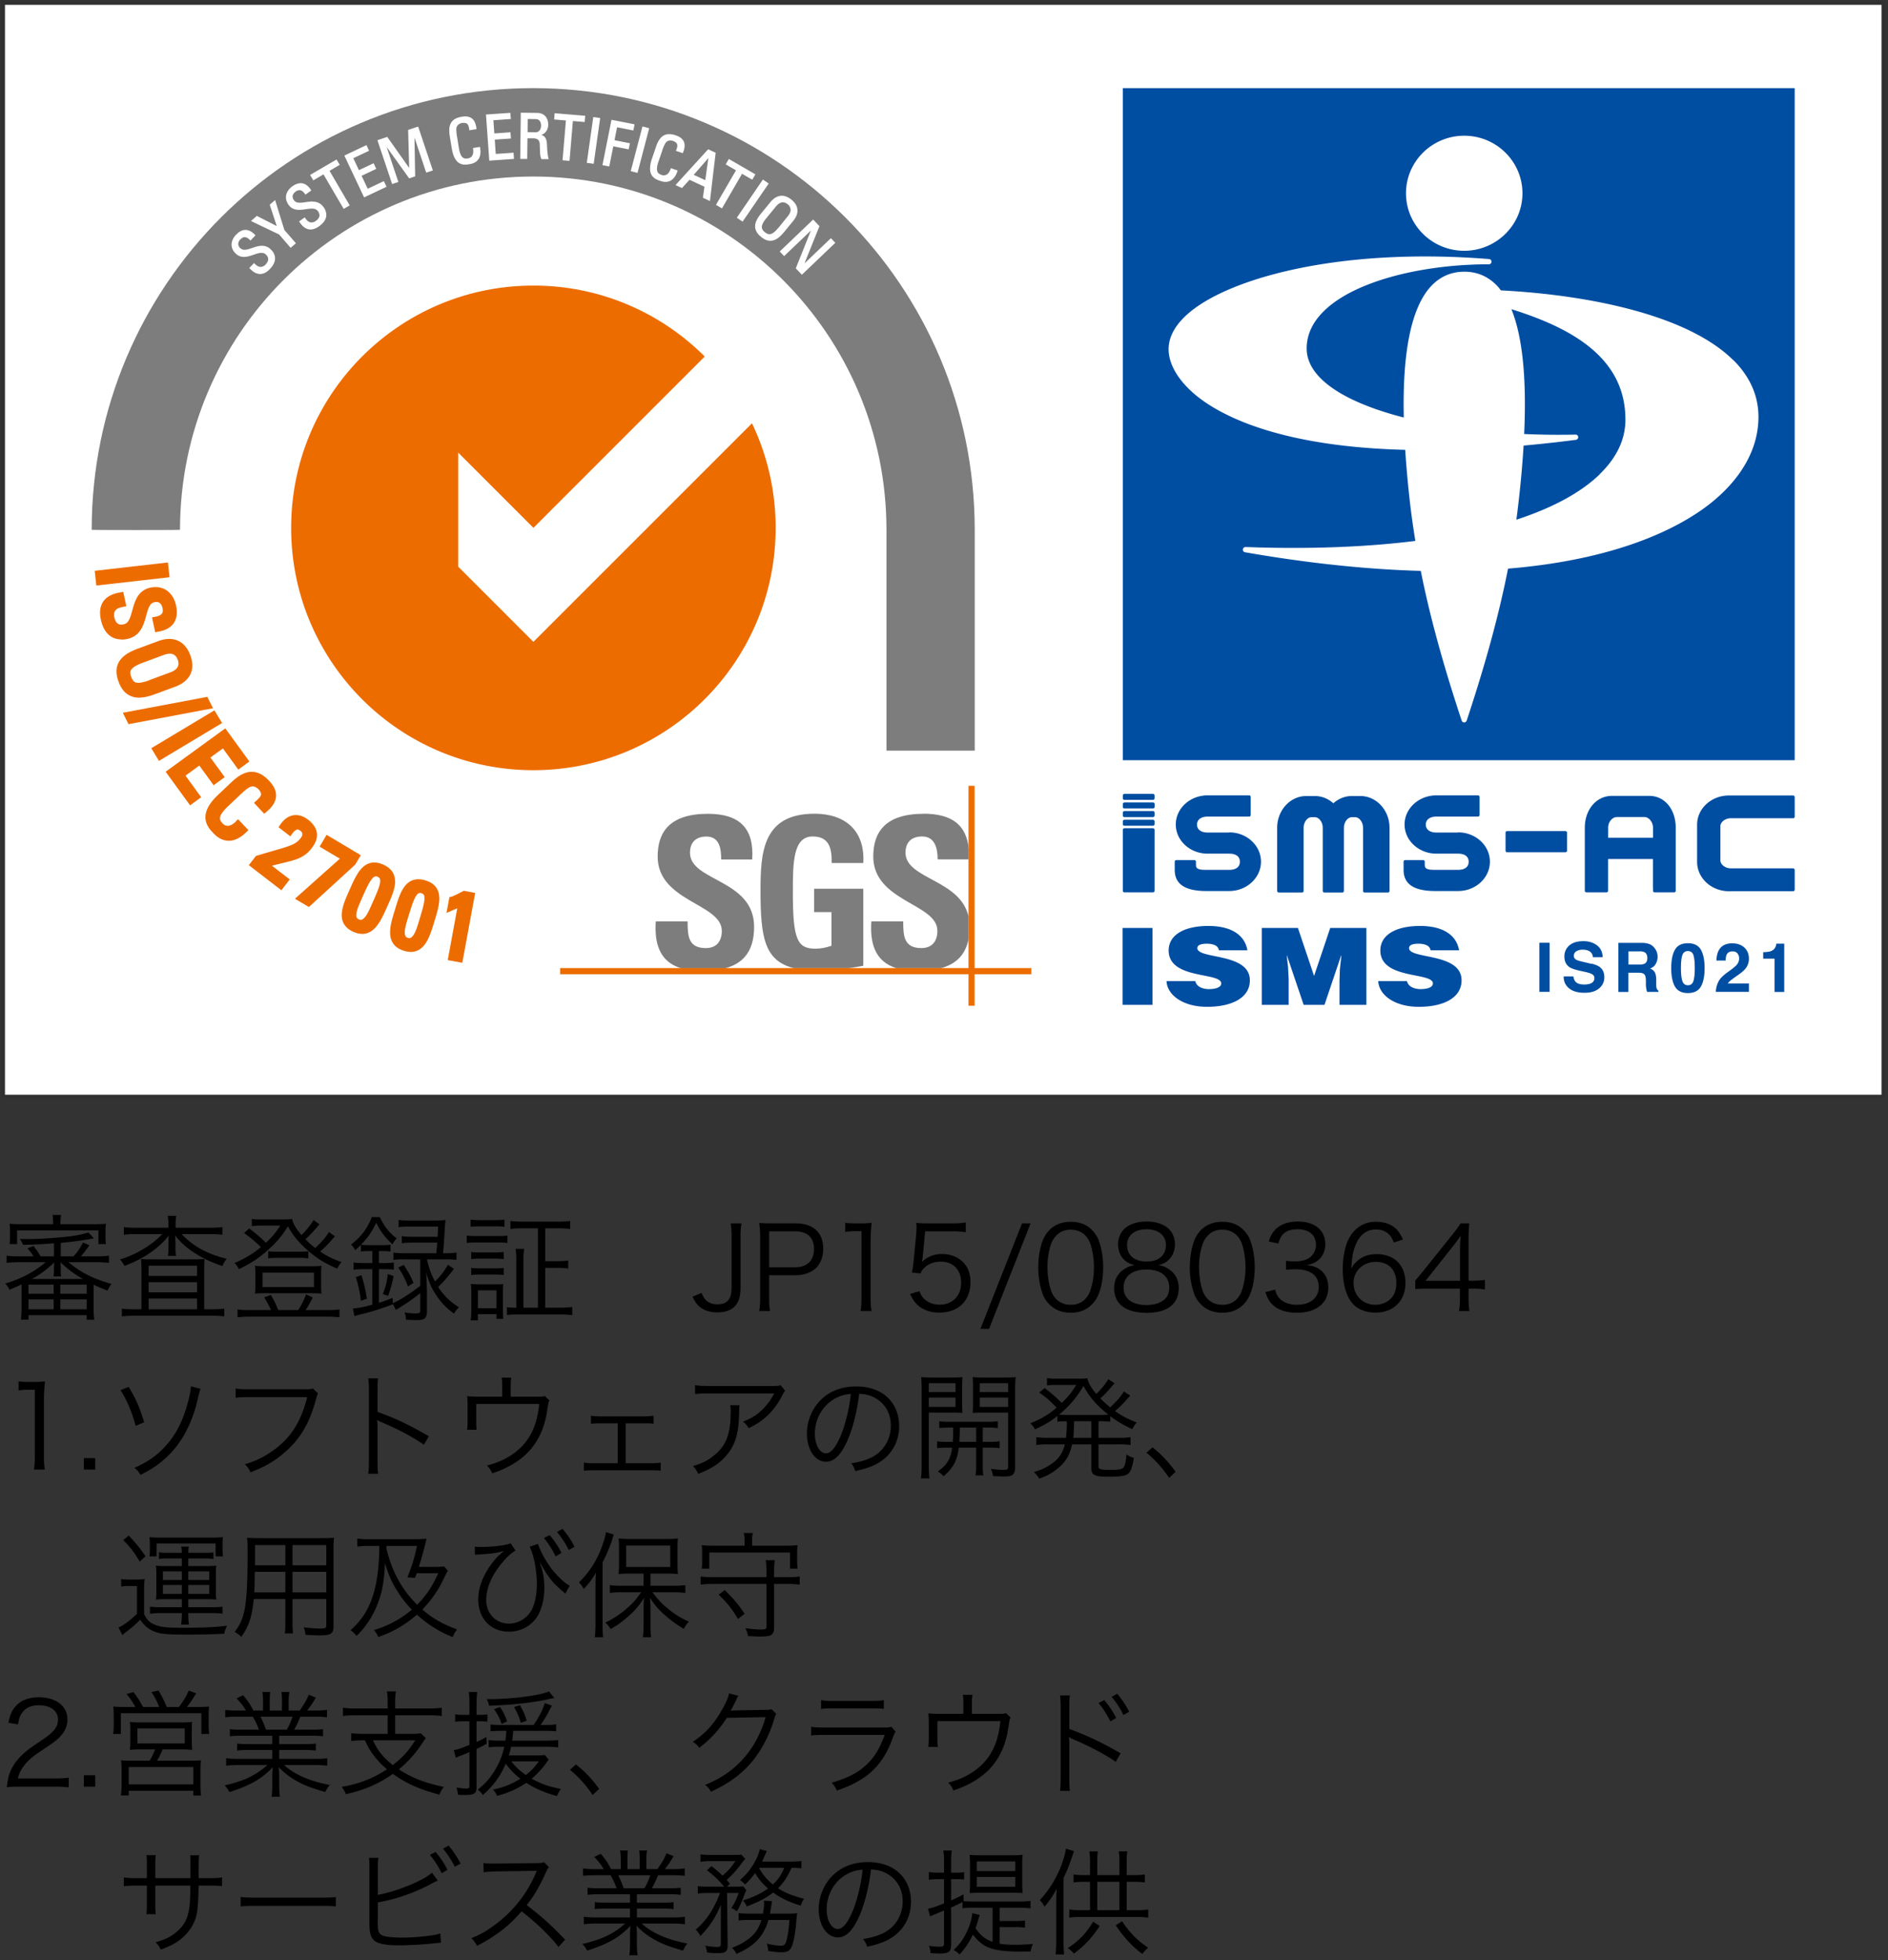
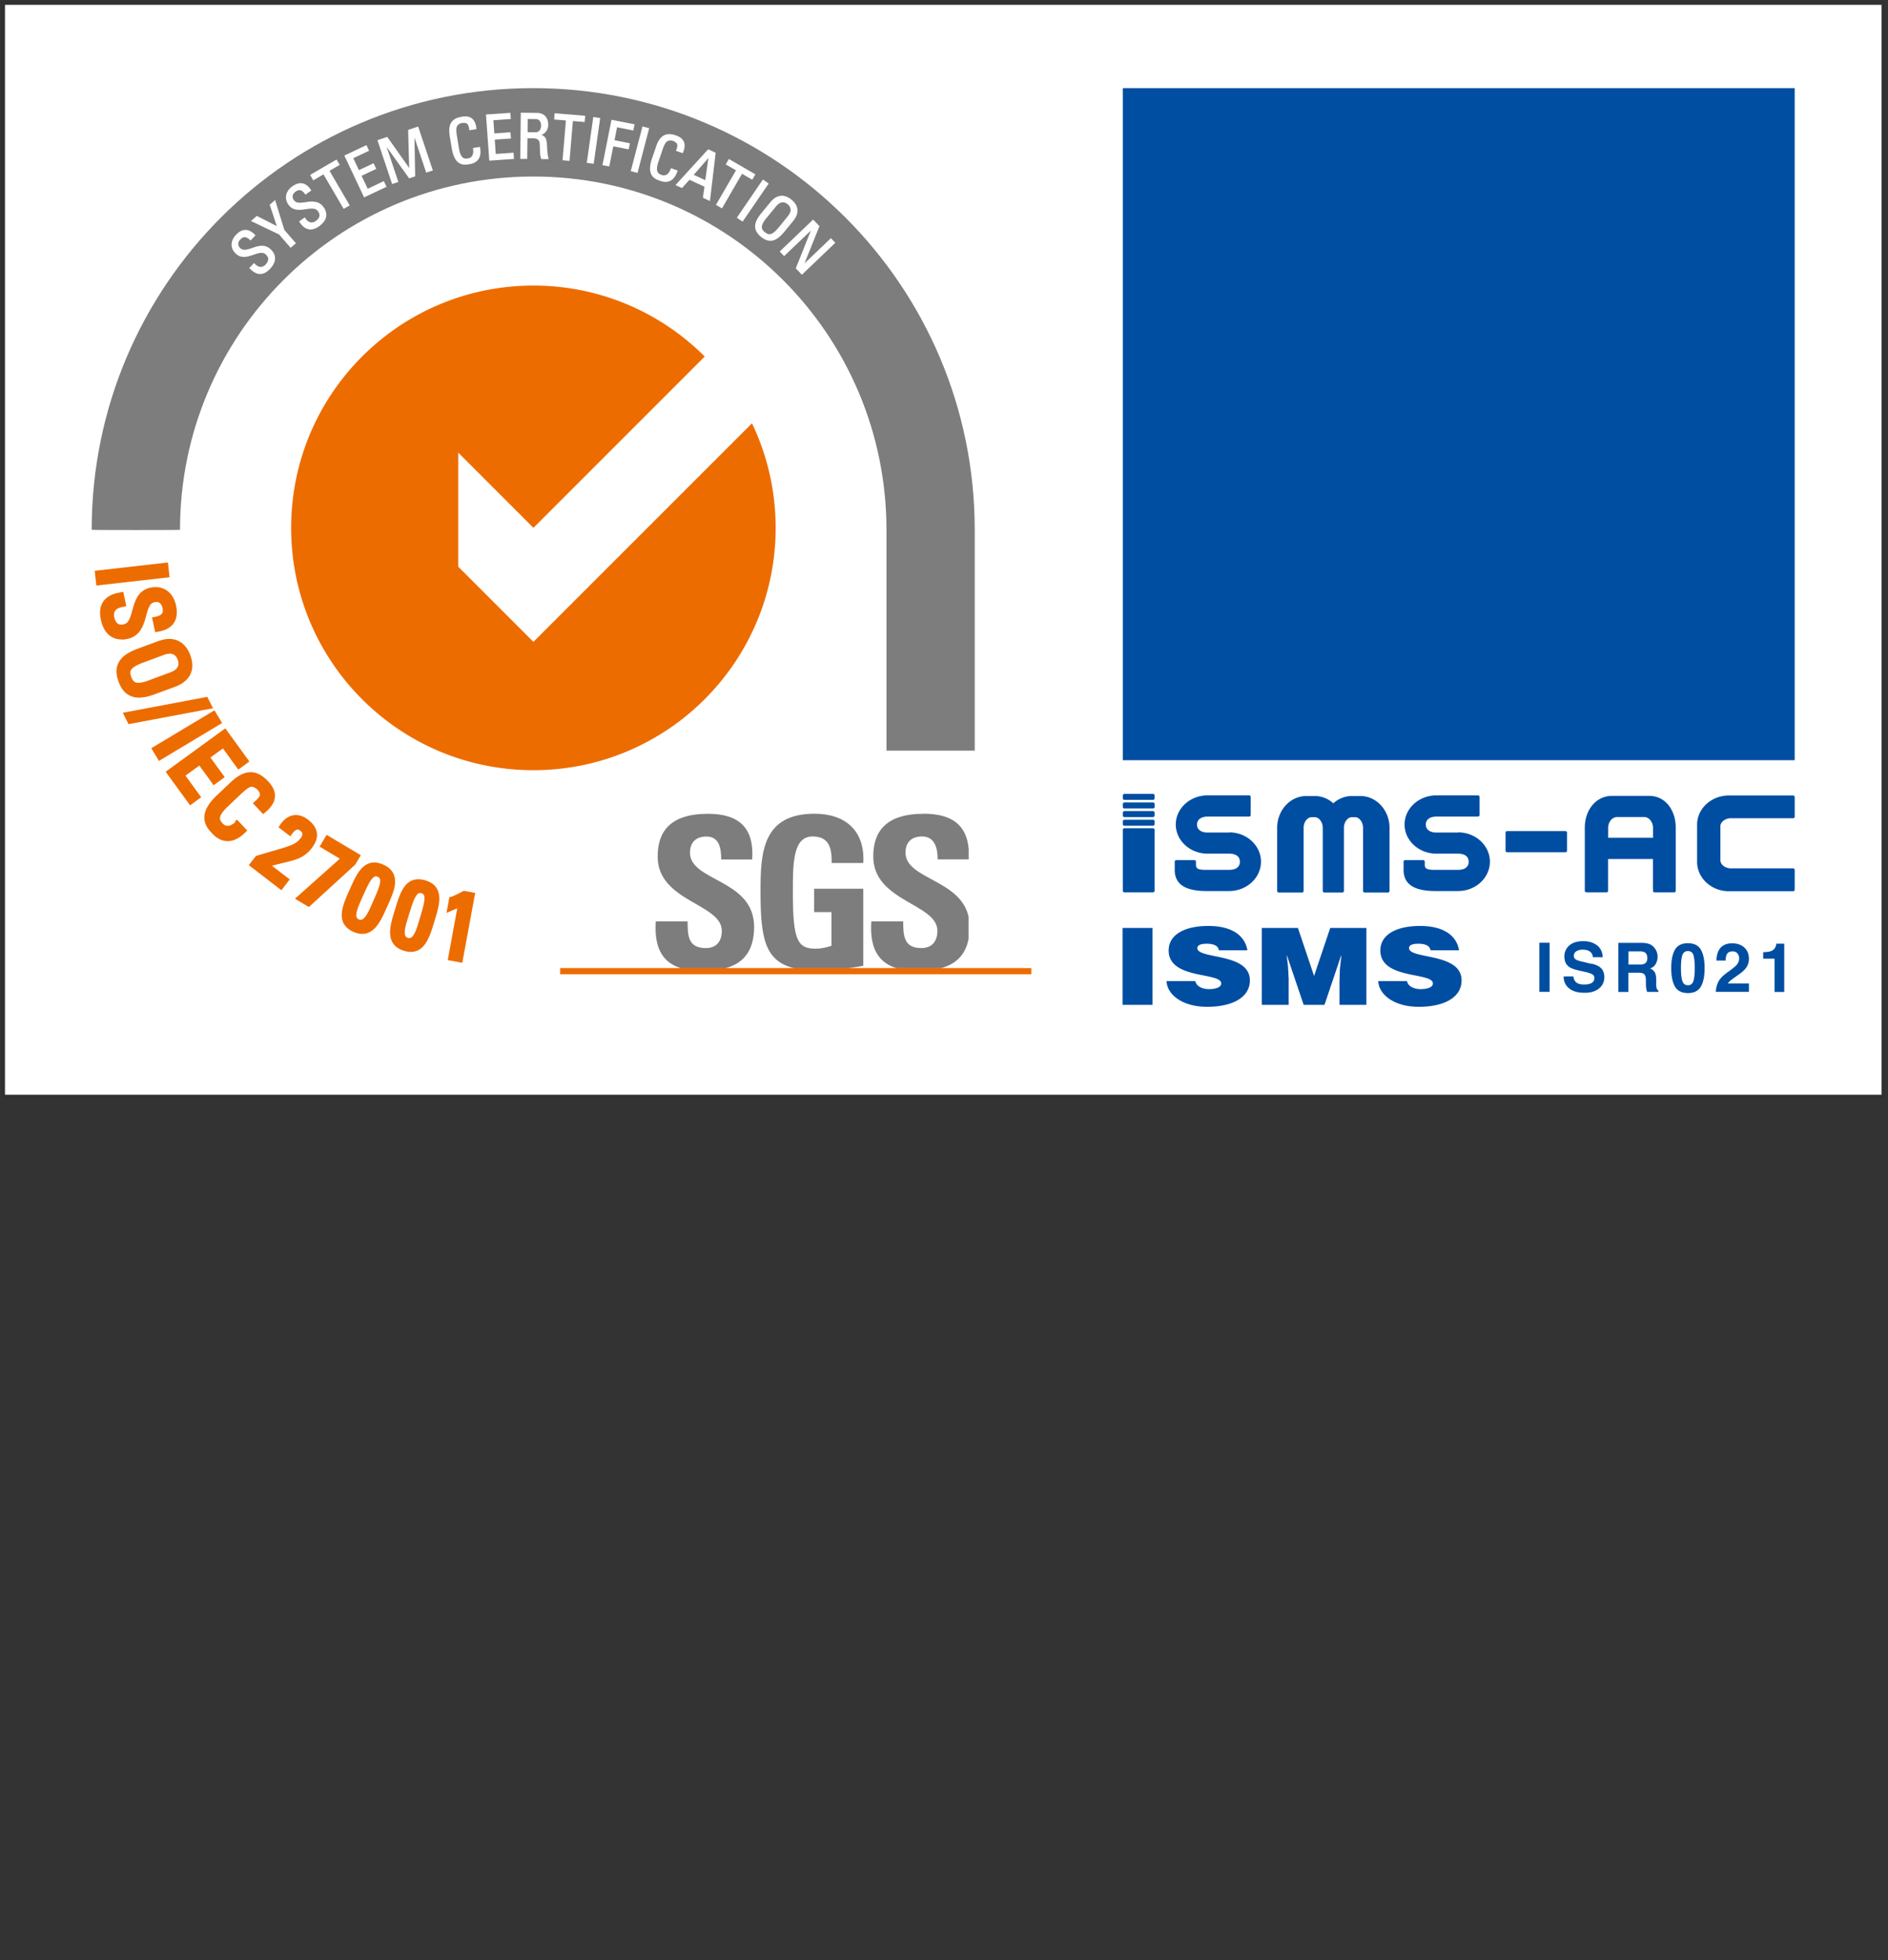
<svg xmlns="http://www.w3.org/2000/svg" width="131" height="136" fill="none">
  <rect width="100%" height="100%" fill="#333333" stroke="none" />
  <path d="M130.676.21H.22v75.864h130.456V.211z" fill="#fff" stroke="#303030" stroke-width=".25" />
  <path fill-rule="evenodd" clip-rule="evenodd" d="M67.632 52.073v-15.32c0-16.922-13.717-30.639-30.64-30.639-16.922 0-30.63 13.72-30.63 30.643 0 .022 6.128.022 6.128 0 0-13.534 10.972-24.51 24.507-24.51 13.535 0 24.511 10.976 24.511 24.51v15.32h6.128l-.004-.004z" fill="#7D7D7D" />
  <path d="M37.013 44.532l-5.22-5.22v-7.913l5.22 5.22 11.884-11.884a16.754 16.754 0 00-11.889-4.922c-9.282 0-16.806 7.523-16.806 16.81 0 9.287 7.524 16.811 16.806 16.811 9.283 0 16.811-7.528 16.811-16.81 0-2.598-.592-5.061-1.642-7.257L37.008 44.532h.005z" fill="#ED6C00" />
  <path d="M47.248 67.172c-1.53-.47-1.841-1.789-1.746-3.25h2.208c0 1.007.044 1.854 1.262 1.854.748 0 1.111-.48 1.111-1.197 0-1.901-4.451-2.018-4.451-5.155 0-1.651.79-2.965 3.487-2.965 2.152 0 3.22.964 3.073 3.168H50.04c0-.791-.134-1.59-1.024-1.59-.718 0-1.141.393-1.141 1.123 0 2 4.45 1.828 4.45 5.143 0 1.828-.898 2.575-1.996 2.87h-3.081zM57.706 59.871c.017-.98-.147-1.84-1.319-1.84-1.374 0-1.374 1.853-1.374 3.902 0 3.297.324 3.885 1.582 3.885.367 0 .765-.087 1.098-.203v-2.338H56.49v-1.62h3.41v5.345c-.234.048-.605.108-1.024.169h-3.782c-2.048-.51-2.325-2.13-2.325-5.355 0-2.658.134-5.363 3.747-5.363 2.165 0 3.514 1.21 3.384 3.418h-2.196zM64.08 56.453c1.931 0 2.986.752 3.133 2.446v.722H65.06c0-.77-.19-1.59-1.085-1.59-.718 0-1.145.393-1.145 1.123 0 1.85 3.803 1.841 4.377 4.447v1.53c-.233 1.231-1.007 1.793-1.923 2.04h-3.08c-1.53-.472-1.842-1.79-1.747-3.25h2.213c0 1.007.043 1.854 1.262 1.854.743 0 1.11-.48 1.11-1.197 0-1.902-4.45-2.019-4.45-5.156 0-1.65.79-2.96 3.487-2.964v-.005z" fill="#7D7D7D" />
  <path d="M38.864 67.164H71.56v.424H38.864v-.424z" fill="#ED6C00" />
-   <path d="M67.2 54.518h.423v15.259h-.424v-15.26z" fill="#ED6C00" />
  <path d="M18.782 17.297a.845.845 0 00-.605-.246c-.44 0-.881.281-1.205.277a.41.41 0 01-.298-.113.417.417 0 01-.143-.29c0-.111.056-.224.143-.31.108-.113.207-.16.302-.16.117 0 .246.073.376.203l.03.03.346-.363-.03-.03c-.22-.23-.445-.346-.666-.346-.229 0-.45.121-.652.337-.2.203-.311.445-.311.687 0 .216.09.437.29.623.176.168.37.229.565.229.437 0 .882-.285 1.219-.281.117 0 .216.03.307.117.116.112.16.216.16.32 0 .125-.07.25-.182.371a.477.477 0 01-.341.164c-.108 0-.23-.047-.363-.173l-.065-.064-.03-.03-.03.03-.273.285-.03.03.03.03c.13.134.385.385.726.385.208 0 .44-.095.683-.355.203-.211.35-.462.35-.73 0-.212-.09-.428-.307-.63l.005.003zM19.09 13.877l-.376.328.009.026.48 1.452-1.384-.704-.406.354 1.953.934.8.925.367-.316-.803-.925-.64-2.074zM21.678 13.98c-.302 0-.613.086-.864.086-.181 0-.32-.039-.42-.177a.426.426 0 01-.09-.25c0-.14.087-.256.203-.342a.48.48 0 01.272-.104c.139 0 .264.1.39.277l.025.034.407-.29-.022-.034c-.207-.315-.45-.471-.713-.471-.19 0-.385.078-.584.22-.276.2-.44.467-.44.761 0 .173.06.35.181.523.195.272.467.346.735.346.302 0 .618-.087.873-.087.186 0 .328.043.432.182a.492.492 0 01.104.28c0 .148-.095.282-.255.394a.496.496 0 01-.294.104c-.13 0-.264-.06-.398-.242l-.051-.074-.027-.034-.034.025-.32.23-.034.025.021.035c.117.173.359.519.77.523.177 0 .38-.065.609-.233.276-.2.488-.463.488-.783a.921.921 0 00-.199-.544c-.211-.294-.492-.372-.773-.372l.008-.008zM23.573 11.437l-.199-.333-.022-.039-.034.022-1.802 1.05.199.337.021.04.709-.416 1.4 2.394.42-.242-1.4-2.398.708-.415zM26.633 12.565l-1.119.532-.423-.9 1.015-.479-.164-.354-.017-.039-1.02.48-.39-.83 1.094-.514-.164-.355-.017-.039-1.535.726 1.37 2.9.04-.017 1.516-.717-.164-.35-.022-.044zM28.318 9.014l.074 2.64-1.521-2.156-.683.229 1.02 3.042.393-.13.039-.012-.013-.044-.8-2.39 1.565 2.183.384-.13.03-.013-.047-2.688.813 2.433.419-.138.043-.013-1.02-3.047-.696.234zM33.308 10.19l-.45.073-.042.008.008.044c.009.065.013.125.013.181 0 .415-.264.471-.359.493a.79.79 0 01-.138.013.342.342 0 01-.29-.134c-.086-.104-.16-.29-.211-.6l-.134-.826a2.643 2.643 0 01-.043-.437c0-.073.004-.116.013-.142l.017-.06c0-.01.022-.07.082-.13a.55.55 0 01.307-.147h.073c.087-.005.203.013.26.064.082.07.125.234.147.407v.043l.051-.009.407-.065.039-.008v-.04c-.03-.267-.1-.474-.23-.621-.13-.147-.31-.22-.548-.22-.074 0-.152.008-.234.02-.263.044-.48.126-.635.277-.155.156-.242.376-.238.687 0 .109.009.23.03.364l.143.868c.078.467.212.748.38.916a.738.738 0 00.545.212c.104 0 .207-.013.294-.03.09-.013.28-.043.454-.164.172-.121.324-.338.32-.7 0-.091-.01-.19-.03-.299l-.01-.043.01.004zM35.634 10.594l-1.236.086-.069-.994 1.124-.077-.03-.39v-.043l-1.124.083-.065-.917 1.21-.086-.03-.389v-.039l-1.694.117.229 3.202.043-.004 1.672-.117-.03-.389v-.043zM37.96 10.183c-.008-.315-.043-.51-.13-.64a.466.466 0 00-.272-.18c.298-.109.476-.368.48-.701v-.013c.004-.398-.207-.812-.782-.817l-1.12-.013-.039 3.207h.441l.044.004.017-1.435h.423a.62.62 0 01.255.061c.087.048.156.13.169.307.03.41-.004.817.112 1.054l.013.022h.441l.06.004-.017-.056c-.056-.186-.095-.678-.095-.808v.004zm-1.344-1.927l.558.008c.138 0 .229.057.285.139.056.078.086.19.086.294v.008c-.004.26-.13.471-.38.471h-.004l-.553-.008.008-.908v-.004zM38.483 7.855l-.03.39-.004.043.817.069-.234 2.761.441.04.043.004.234-2.766.816.069.035-.39v-.042l-.039-.005-2.079-.173zM41.164 8.121l-.45 3.176.437.06.043.005.005-.039.445-3.133-.437-.065-.043-.004zM42.816 8.828l1.128.225.078-.385.009-.043-1.603-.315-.627 3.146.043.008.39.078.042.004.277-1.395 1.067.211.078-.38.009-.043-1.068-.212.177-.899zM44.578 8.773l-.813 3.099.424.112.043.013.013-.043.8-3.06-.428-.112-.039-.009zM47.019 11.829l-.428-.148-.04-.012-.012.038c-.138.394-.337.454-.48.459a.38.38 0 01-.142-.026c-.195-.07-.329-.147-.333-.42 0-.125.03-.293.108-.514l.268-.79a2.3 2.3 0 01.199-.463c.047-.078.069-.087.086-.108.004-.013.108-.1.272-.095.056 0 .126.008.2.034.068.022.228.117.263.212l.017.1c0 .095-.035.211-.078.328l-.017.043.043.013.39.134.038.013.017-.039c.074-.177.113-.341.113-.488 0-.329-.203-.57-.614-.709a1.376 1.376 0 00-.454-.086c-.393 0-.709.246-.912.864l-.285.834a2.18 2.18 0 00-.134.691c0 .593.42.761.696.852.073.026.212.073.38.073.281 0 .636-.147.826-.752l.013-.039zM49.117 10.378L46.87 12.84l.45.207.522-.574 1.037.48-.108.768.489.225.397-3.349-.514-.238-.022.022-.004-.004zm-.981 1.75l1.015-1.163-.216 1.534-.8-.371zM52.196 12.468l.195-.337.021-.039-.039-.021-1.802-1.042-.194.337-.022.04.713.41-1.391 2.398.419.242 1.391-2.398.71.41zM52.935 12.455l-1.81 2.65.402.271.021-.034 1.79-2.61-.403-.277zM54.39 16.117l.649-.791c.19-.233.294-.471.294-.713 0-.272-.134-.532-.415-.76-.225-.182-.45-.273-.666-.273-.294 0-.566.16-.8.445l-.647.791c-.273.333-.411.622-.411.89 0 .273.147.51.41.726.217.178.428.273.649.273.31 0 .613-.195.938-.592v.004zm-.393-.303c-.259.316-.45.433-.609.433-.104 0-.207-.048-.32-.139-.134-.112-.207-.216-.207-.354 0-.147.086-.342.31-.614l.67-.817c.182-.224.346-.285.48-.285.16 0 .281.09.333.134a.5.5 0 01.203.385c0 .116-.047.263-.19.44l-.665.817h-.005zM57.93 16.814l-.247-.26-.03-.03-1.832 1.75 1.037-2.584-.437-.458-2.32 2.217.276.29.03.03 1.859-1.776-1.05 2.623.423.445 2.32-2.217-.03-.03z" fill="#fff" />
-   <path d="M11.65 39.022l-5.078.579.112 1.02.216-.022 4.866-.553-.116-1.024zM8.426 44.373c.13 0 .264-.012.41-.047a1.39 1.39 0 00.896-.588c.28-.41.367-.903.488-1.292a1.59 1.59 0 01.199-.467.452.452 0 01.29-.198.572.572 0 01.138-.018.36.36 0 01.28.113c.07.069.121.177.147.298.013.069.022.13.022.177 0 .147-.039.208-.117.277-.078.069-.22.13-.415.164l-.216.043.22 1.024.204-.034c.415-.07.739-.216.968-.454.225-.233.328-.549.328-.89 0-.152-.017-.307-.052-.467-.077-.363-.237-.683-.48-.916a1.337 1.337 0 00-.941-.367c-.117 0-.238.012-.363.038a1.34 1.34 0 00-.86.584c-.268.406-.355.899-.476 1.283-.06.195-.125.359-.207.471a.465.465 0 01-.298.203.894.894 0 01-.173.022c-.151 0-.234-.043-.311-.125-.078-.082-.139-.216-.178-.39a.708.708 0 01-.017-.163.46.46 0 01.1-.307c.069-.087.185-.169.406-.216l.134-.03.211-.048-.043-.212-.168-.782-.208.039c-.199.039-.536.1-.838.302-.151.1-.294.238-.398.424a1.388 1.388 0 00-.164.683c0 .15.017.315.06.497.074.35.208.682.441.937.23.255.57.424.981.42v.013zM8.766 48.105c.238.195.54.294.882.294.315 0 .665-.078 1.067-.225l1.44-.531c.358-.134.652-.32.864-.57a1.37 1.37 0 00.324-.913c0-.224-.048-.458-.139-.704-.134-.363-.333-.648-.583-.843a1.414 1.414 0 00-.877-.285c-.247 0-.502.052-.765.151l-1.44.532c-.475.177-.833.38-1.08.64-.25.259-.38.583-.376.924 0 .23.052.467.143.718.125.341.298.618.536.812h.004zm1.565-.903c-.32.121-.562.169-.727.169-.155 0-.237-.035-.306-.096-.07-.056-.134-.155-.19-.31a.866.866 0 01-.065-.29c0-.117.03-.2.15-.316.122-.112.342-.242.688-.371l1.482-.55c.173-.064.312-.086.42-.086a.51.51 0 01.397.16c.087.087.13.199.151.255a.764.764 0 01.052.264c0 .1-.021.199-.095.302-.073.104-.212.22-.475.316l-1.482.549v.004zM14.38 48.345L8.52 49.45l.398.79.16-.03 5.704-1.075-.402-.791zM14.88 49.28l-4.383 2.628.532.881.182-.108 4.2-2.52-.531-.88zM13.83 53.111l.994 1.366.769-.562-.994-1.361.869-.631 1.067 1.47.77-.563-1.673-2.299-4.136 3.008.125.177 1.57 2.157.768-.562-1.088-1.5.959-.7zM16.372 56.995c-.264.246-.454.298-.58.298a.48.48 0 01-.332-.152 1.086 1.086 0 01-.151-.194.372.372 0 01-.048-.173.6.6 0 01.104-.307c.082-.134.225-.307.44-.514l.908-.86c.285-.268.463-.398.562-.454a.366.366 0 01.1-.047c.021-.009.025-.005.077-.026l.065-.009c.095 0 .255.03.44.22.023.022.07.087.105.152a.454.454 0 01.056.177v.013a.435.435 0 01-.095.186c-.06.078-.147.164-.238.246l-.164.147.151.16.562.596.155-.13c.204-.168.368-.345.485-.535.116-.19.181-.398.181-.61 0-.35-.173-.687-.484-1.01-.341-.364-.735-.623-1.201-.623-.441 0-.886.229-1.375.687l-.96.908c-.634.6-.88 1.106-.88 1.555 0 .26.081.48.19.657.107.182.242.324.35.437.064.069.19.203.371.32.177.116.42.22.709.22.363 0 .778-.169 1.21-.592l.151-.147-.717-.756-.156.146.009.014zM21.634 58.832c.229-.298.363-.6.363-.907 0-.204-.06-.398-.169-.575a1.88 1.88 0 00-.462-.489c-.268-.207-.553-.315-.834-.315-.437 0-.821.264-1.094.678l-.112.169.817.627.13-.178c.069-.09.138-.172.207-.22a.288.288 0 01.173-.07c.043 0 .095.014.177.074.125.1.147.169.151.247 0 .064-.03.16-.112.263-.216.277-.402.402-.847.566-.441.16-1.115.333-2.2.662l-.065.021-.492.635.172.134 2.088 1.608.579-.752-1.236-.95c.687-.178 1.184-.277 1.59-.411.484-.156.847-.385 1.176-.813v-.004zM25.034 59.33l-2.372-1.413-.108.186-.377.635 1.405.834-3.116 2.779.968.575 3.211-2.939.39-.657zM27.41 61.143a1.19 1.19 0 00-.19-.666c-.139-.203-.346-.367-.627-.492-.22-.1-.428-.147-.627-.147-.229 0-.436.069-.613.186-.264.173-.459.436-.631.739-.173.298-.32.64-.471.98-.26.588-.536 1.18-.54 1.742 0 .234.051.467.19.67.134.203.341.372.622.493.216.095.42.142.614.142.229 0 .44-.069.617-.185.268-.173.463-.437.64-.735.173-.298.32-.635.471-.968.268-.605.549-1.197.553-1.759h-.008zm-2.273 1.12c.211-.476.389-.87.553-1.124.082-.126.16-.22.224-.273a.287.287 0 01.165-.069.29.29 0 01.13.035c.077.034.112.069.133.104a.34.34 0 01.04.172c0 .134-.048.338-.14.584-.09.25-.224.549-.375.89-.134.307-.277.64-.428.882a1.19 1.19 0 01-.225.272c-.073.06-.13.078-.19.078a.324.324 0 01-.125-.03.27.27 0 01-.138-.113.36.36 0 01-.04-.186c0-.142.052-.345.135-.562.082-.216.19-.449.285-.67l-.004.01zM30.27 61.576c-.159-.225-.41-.394-.751-.497A1.71 1.71 0 0029.03 61c-.251 0-.476.073-.657.203-.273.195-.45.488-.597.821-.147.333-.255.709-.371 1.085-.165.536-.337 1.076-.337 1.577 0 .273.056.54.211.77.156.229.41.401.748.505.169.052.328.078.48.078.25 0 .475-.074.657-.208.276-.194.453-.492.6-.82.147-.33.26-.7.372-1.068.168-.558.346-1.102.346-1.603 0-.273-.057-.54-.216-.765h.004zm-1.914 1.944c.16-.518.29-.942.428-1.214.07-.134.139-.233.195-.285.06-.052.1-.065.16-.07.03 0 .064.005.103.018.095.03.13.065.16.108.03.048.052.121.052.242 0 .294-.143.795-.337 1.43-.1.333-.203.696-.333.955-.065.13-.134.234-.198.294-.07.06-.117.082-.186.082a.3.3 0 01-.1-.017c-.095-.03-.134-.065-.164-.12a.524.524 0 01-.052-.256c0-.302.147-.76.272-1.17v.003zM32.177 61.799l-.07.039c-.099.056-.267.142-.427.22l-.225.104a.86.86 0 01-.134.047l-.138.03-.203 1.098.748-.324-.662 3.596 1.012.186.038-.212.856-4.637-.79-.147h-.005z" fill="#ED6C00" />
+   <path d="M11.65 39.022l-5.078.579.112 1.02.216-.022 4.866-.553-.116-1.024zM8.426 44.373c.13 0 .264-.012.41-.047a1.39 1.39 0 00.896-.588c.28-.41.367-.903.488-1.292a1.59 1.59 0 01.199-.467.452.452 0 01.29-.198.572.572 0 01.138-.018.36.36 0 01.28.113c.07.069.121.177.147.298.013.069.022.13.022.177 0 .147-.039.208-.117.277-.078.069-.22.13-.415.164l-.216.043.22 1.024.204-.034c.415-.07.739-.216.968-.454.225-.233.328-.549.328-.89 0-.152-.017-.307-.052-.467-.077-.363-.237-.683-.48-.916a1.337 1.337 0 00-.941-.367c-.117 0-.238.012-.363.038a1.34 1.34 0 00-.86.584c-.268.406-.355.899-.476 1.283-.06.195-.125.359-.207.471a.465.465 0 01-.298.203.894.894 0 01-.173.022c-.151 0-.234-.043-.311-.125-.078-.082-.139-.216-.178-.39a.708.708 0 01-.017-.163.46.46 0 01.1-.307c.069-.087.185-.169.406-.216l.134-.03.211-.048-.043-.212-.168-.782-.208.039c-.199.039-.536.1-.838.302-.151.1-.294.238-.398.424a1.388 1.388 0 00-.164.683c0 .15.017.315.06.497.074.35.208.682.441.937.23.255.57.424.981.42v.013zM8.766 48.105c.238.195.54.294.882.294.315 0 .665-.078 1.067-.225l1.44-.531c.358-.134.652-.32.864-.57a1.37 1.37 0 00.324-.913c0-.224-.048-.458-.139-.704-.134-.363-.333-.648-.583-.843a1.414 1.414 0 00-.877-.285c-.247 0-.502.052-.765.151l-1.44.532c-.475.177-.833.38-1.08.64-.25.259-.38.583-.376.924 0 .23.052.467.143.718.125.341.298.618.536.812h.004zm1.565-.903c-.32.121-.562.169-.727.169-.155 0-.237-.035-.306-.096-.07-.056-.134-.155-.19-.31a.866.866 0 01-.065-.29c0-.117.03-.2.15-.316.122-.112.342-.242.688-.371l1.482-.55c.173-.064.312-.086.42-.086a.51.51 0 01.397.16c.087.087.13.199.151.255a.764.764 0 01.052.264c0 .1-.021.199-.095.302-.073.104-.212.22-.475.316l-1.482.549v.004zM14.38 48.345L8.52 49.45l.398.79.16-.03 5.704-1.075-.402-.791zM14.88 49.28l-4.383 2.628.532.881.182-.108 4.2-2.52-.531-.88zM13.83 53.111l.994 1.366.769-.562-.994-1.361.869-.631 1.067 1.47.77-.563-1.673-2.299-4.136 3.008.125.177 1.57 2.157.768-.562-1.088-1.5.959-.7zM16.372 56.995c-.264.246-.454.298-.58.298a.48.48 0 01-.332-.152 1.086 1.086 0 01-.151-.194.372.372 0 01-.048-.173.6.6 0 01.104-.307c.082-.134.225-.307.44-.514l.908-.86c.285-.268.463-.398.562-.454a.366.366 0 01.1-.047l.065-.009c.095 0 .255.03.44.22.023.022.07.087.105.152a.454.454 0 01.056.177v.013a.435.435 0 01-.095.186c-.06.078-.147.164-.238.246l-.164.147.151.16.562.596.155-.13c.204-.168.368-.345.485-.535.116-.19.181-.398.181-.61 0-.35-.173-.687-.484-1.01-.341-.364-.735-.623-1.201-.623-.441 0-.886.229-1.375.687l-.96.908c-.634.6-.88 1.106-.88 1.555 0 .26.081.48.19.657.107.182.242.324.35.437.064.069.19.203.371.32.177.116.42.22.709.22.363 0 .778-.169 1.21-.592l.151-.147-.717-.756-.156.146.009.014zM21.634 58.832c.229-.298.363-.6.363-.907 0-.204-.06-.398-.169-.575a1.88 1.88 0 00-.462-.489c-.268-.207-.553-.315-.834-.315-.437 0-.821.264-1.094.678l-.112.169.817.627.13-.178c.069-.09.138-.172.207-.22a.288.288 0 01.173-.07c.043 0 .095.014.177.074.125.1.147.169.151.247 0 .064-.03.16-.112.263-.216.277-.402.402-.847.566-.441.16-1.115.333-2.2.662l-.065.021-.492.635.172.134 2.088 1.608.579-.752-1.236-.95c.687-.178 1.184-.277 1.59-.411.484-.156.847-.385 1.176-.813v-.004zM25.034 59.33l-2.372-1.413-.108.186-.377.635 1.405.834-3.116 2.779.968.575 3.211-2.939.39-.657zM27.41 61.143a1.19 1.19 0 00-.19-.666c-.139-.203-.346-.367-.627-.492-.22-.1-.428-.147-.627-.147-.229 0-.436.069-.613.186-.264.173-.459.436-.631.739-.173.298-.32.64-.471.98-.26.588-.536 1.18-.54 1.742 0 .234.051.467.19.67.134.203.341.372.622.493.216.095.42.142.614.142.229 0 .44-.069.617-.185.268-.173.463-.437.64-.735.173-.298.32-.635.471-.968.268-.605.549-1.197.553-1.759h-.008zm-2.273 1.12c.211-.476.389-.87.553-1.124.082-.126.16-.22.224-.273a.287.287 0 01.165-.069.29.29 0 01.13.035c.077.034.112.069.133.104a.34.34 0 01.04.172c0 .134-.048.338-.14.584-.09.25-.224.549-.375.89-.134.307-.277.64-.428.882a1.19 1.19 0 01-.225.272c-.073.06-.13.078-.19.078a.324.324 0 01-.125-.03.27.27 0 01-.138-.113.36.36 0 01-.04-.186c0-.142.052-.345.135-.562.082-.216.19-.449.285-.67l-.004.01zM30.27 61.576c-.159-.225-.41-.394-.751-.497A1.71 1.71 0 0029.03 61c-.251 0-.476.073-.657.203-.273.195-.45.488-.597.821-.147.333-.255.709-.371 1.085-.165.536-.337 1.076-.337 1.577 0 .273.056.54.211.77.156.229.41.401.748.505.169.052.328.078.48.078.25 0 .475-.074.657-.208.276-.194.453-.492.6-.82.147-.33.26-.7.372-1.068.168-.558.346-1.102.346-1.603 0-.273-.057-.54-.216-.765h.004zm-1.914 1.944c.16-.518.29-.942.428-1.214.07-.134.139-.233.195-.285.06-.052.1-.065.16-.07.03 0 .064.005.103.018.095.03.13.065.16.108.03.048.052.121.052.242 0 .294-.143.795-.337 1.43-.1.333-.203.696-.333.955-.065.13-.134.234-.198.294-.07.06-.117.082-.186.082a.3.3 0 01-.1-.017c-.095-.03-.134-.065-.164-.12a.524.524 0 01-.052-.256c0-.302.147-.76.272-1.17v.003zM32.177 61.799l-.07.039c-.099.056-.267.142-.427.22l-.225.104a.86.86 0 01-.134.047l-.138.03-.203 1.098.748-.324-.662 3.596 1.012.186.038-.212.856-4.637-.79-.147h-.005z" fill="#ED6C00" />
  <path d="M124.526 6.115h-46.62V52.74h46.62V6.115z" fill="#004EA2" />
-   <path d="M101.596 17.398c2.225 0 4.04-1.79 4.04-3.989 0-2.2-1.81-3.993-4.04-3.993s-4.04 1.79-4.04 3.993c0 2.204 1.81 3.989 4.04 3.989zM120.253 24.978c-3.18-3.15-10.103-4.525-16.114-4.832-.061-.077-.117-.16-.182-.233-.631-.704-1.422-1.063-2.355-1.063-.934 0-1.729.359-2.36 1.063-1.326 1.487-1.94 4.529-1.84 9.053-2.59-.665-4.603-1.577-5.722-2.674-.674-.657-1.016-1.37-1.016-2.118 0-3.79 6.517-5.838 12.649-5.838a.182.182 0 00.013-.363c-10.622-.847-18.336 1.422-21.01 3.893-.817.752-1.232 1.547-1.232 2.36 0 .99.609 2.074 1.72 3.047 1.465 1.287 5.436 3.703 14.697 3.936a76.45 76.45 0 00.32 3.561c.103.912.233 1.828.384 2.757-3.461.432-7.424.584-11.78.424a.19.19 0 00-.19.164.185.185 0 00.151.199c4.646.808 8.686 1.197 12.195 1.292.631 3.154 1.552 6.508 2.839 10.389a.186.186 0 00.173.125.186.186 0 00.173-.125c1.309-3.946 2.239-7.347 2.87-10.545 8.344-.687 12.536-3.254 14.295-4.732 2.014-1.694 3.081-3.699 3.081-5.79 0-1.474-.592-2.81-1.763-3.967l.004.017zm-9.256 7.93c-1.327 1.279-3.289 2.333-5.782 3.146a75.542 75.542 0 00.501-5.142 91.833 91.833 0 003.63-.398.189.189 0 00.16-.195.182.182 0 00-.186-.168 54.045 54.045 0 01-3.565-.04c.177-3.876-.117-6.775-.886-8.66 4.447 1.383 7.912 3.51 7.912 7.662 0 1.366-.6 2.64-1.789 3.786l.005.009z" fill="#fff" />
  <path d="M107.519 65.407h-.709v3.406h.709v-3.406zM110.417 66.867l-.596-.143c-.229-.052-.381-.099-.454-.142a.289.289 0 01-.164-.272c0-.135.056-.238.168-.312a.817.817 0 01.45-.112c.168 0 .311.03.423.086a.495.495 0 01.277.437h.683c-.013-.363-.147-.64-.402-.83-.255-.19-.566-.285-.929-.285-.433 0-.765.1-.99.303a.978.978 0 00-.337.76c0 .333.117.58.346.735.134.095.384.181.747.259l.368.082c.216.048.371.1.471.16a.29.29 0 01.151.26c0 .19-.104.323-.303.393a1.258 1.258 0 01-.419.056c-.285 0-.488-.07-.605-.212a.693.693 0 01-.13-.35h-.678c0 .354.13.63.385.834.255.203.609.302 1.058.302.45 0 .778-.103 1.02-.306a.97.97 0 00.359-.774c0-.311-.099-.536-.303-.696-.129-.103-.328-.185-.587-.246l-.009.013zM114.936 68.534a1.72 1.72 0 01-.017-.315v-.23c0-.237-.035-.414-.099-.53a.624.624 0 00-.333-.269.673.673 0 00.406-.332 1.01 1.01 0 00.056-.835 1.052 1.052 0 00-.173-.285.826.826 0 00-.319-.237 1.519 1.519 0 00-.536-.087h-1.629v3.405h.695v-1.335h.696c.199 0 .333.035.406.108.074.074.108.216.113.432v.316c.004.1.017.198.034.294.009.047.026.108.048.181h.786v-.086a.282.282 0 01-.129-.195h-.005zm-.838-1.672a.786.786 0 01-.341.056h-.765v-.916h.786a.72.72 0 01.329.06c.129.07.194.208.194.415 0 .19-.069.32-.203.385zM117.117 65.438c-.428 0-.726.15-.899.449-.173.298-.259.726-.259 1.28 0 .552.086.976.259 1.278.173.299.471.45.899.45.428 0 .726-.151.899-.45.173-.298.259-.726.259-1.279 0-.553-.086-.98-.259-1.28-.173-.297-.471-.448-.899-.448zm.385 2.61c-.061.203-.19.306-.385.306-.194 0-.324-.103-.389-.306s-.095-.497-.095-.882.03-.7.095-.894c.065-.195.195-.29.389-.29.195 0 .324.095.385.29.06.194.09.492.09.894s-.03.679-.09.882zM120.049 68.047c.06-.052.172-.138.337-.255l.263-.186c.221-.155.381-.298.48-.428.147-.194.22-.415.22-.66 0-.325-.103-.584-.315-.779-.212-.194-.493-.294-.847-.294-.45 0-.761.169-.938.502-.091.177-.143.406-.156.691h.64c.009-.186.03-.324.074-.41.073-.152.207-.225.41-.225.147 0 .259.047.337.142a.538.538 0 01.117.355.686.686 0 01-.208.48c-.09.094-.285.25-.587.466-.35.25-.571.484-.666.709a1.64 1.64 0 00-.155.657h2.294v-.58h-1.46c.043-.068.09-.129.155-.18l.005-.005zM123.23 65.597a.614.614 0 01-.13.242.625.625 0 01-.324.178 2.917 2.917 0 01-.436.043v.45h.786v2.307h.674v-3.35h-.549c0 .031-.008.074-.026.135l.005-.005zM79.969 64.38H77.89v5.333h2.079V64.38zM83.08 65.774c0-.19.204-.302.662-.302.203 0 .389.03.536.095a.472.472 0 01.298.363h1.975c-.152-.934-.951-1.69-2.714-1.69-1.586 0-2.749.57-2.749 1.703 0 2.035 3.648 1.482 3.648 2.286 0 .25-.342.393-.865.393-.203 0-.423-.043-.592-.134a.63.63 0 01-.345-.423H80.94c.043.963 1.137 1.785 2.814 1.785 1.676 0 2.969-.601 2.969-1.837 0-1.94-3.648-1.443-3.648-2.243l.005.004zM91.178 67.707l-1.12-3.327h-2.51v5.333h1.867v-1.807l-.044-.83-.09-.782h.017l1.158 3.419H91.9l1.153-3.419h.018l-.104.96-.026.83v1.629h1.867V64.38h-2.51l-1.12 3.328zM97.768 65.774c0-.19.203-.302.662-.302.203 0 .388.03.535.095a.471.471 0 01.298.363h1.975c-.151-.934-.95-1.69-2.713-1.69-1.587 0-2.749.57-2.749 1.703 0 2.035 3.647 1.482 3.647 2.286 0 .25-.341.393-.864.393-.203 0-.423-.043-.592-.134a.631.631 0 01-.346-.423H95.63c.043.963 1.137 1.785 2.813 1.785 1.677 0 2.969-.601 2.969-1.837 0-1.94-3.647-1.443-3.647-2.243l.004.004zM85.294 57.759h-1.503c-.394 0-.735-.165-.735-.553 0-.385.346-.554.735-.554h2.882a.11.11 0 00.108-.112v-1.249a.11.11 0 00-.108-.112h-2.882c-1.22 0-2.209.907-2.209 2.022 0 1.115.99 2.023 2.209 2.023h1.504c.397 0 .734.155.734.562 0 .406-.337.561-.734.561H83.644c-.592 0-.662-.13-.662-.371v-.195a.112.112 0 00-.112-.112h-1.249a.114.114 0 00-.112.112v.566c0 .852.518 1.47 2.204 1.47h1.573c1.214 0 2.208-.912 2.208-2.036 0-1.123-.99-2.035-2.208-2.035l.008.013zM101.17 57.759h-1.504c-.394 0-.735-.165-.735-.553 0-.385.341-.554.735-.554h2.882a.115.115 0 00.113-.112v-1.249a.115.115 0 00-.113-.112h-2.882c-1.215 0-2.209.907-2.209 2.022 0 1.115.99 2.023 2.209 2.023h1.504c.397 0 .734.155.734.562 0 .406-.337.561-.734.561H99.519c-.592 0-.661-.13-.661-.371v-.195c0-.06-.052-.112-.108-.112H97.5a.114.114 0 00-.112.112v.566c0 .852.519 1.47 2.209 1.47h1.573c1.218 0 2.208-.912 2.208-2.036 0-1.123-.99-2.035-2.208-2.035v.013zM120.106 56.768H124.414a.11.11 0 00.113-.108V55.3a.115.115 0 00-.113-.112h-4.455c-1.215 0-2.204.907-2.204 2.022v2.584c0 1.124.989 2.036 2.204 2.036h4.455a.112.112 0 00.113-.113v-1.36a.115.115 0 00-.113-.113h-4.308c-.398 0-.735-.26-.735-.562v-2.364c0-.294.342-.553.735-.553v.004zM104.571 57.658h4.045c.06 0 .112.048.112.113v1.248c0 .061-.048.108-.108.108h-4.045a.11.11 0 01-.112-.112v-1.249c0-.06.047-.108.108-.108zM88.724 61.919h1.616a.11.11 0 00.113-.108v-4.382c0-.394.259-.735.553-.735h.22c.294 0 .553.341.553.735v4.382c0 .06.052.108.113.108h1.249c.06 0 .108-.048.108-.108v-4.382c0-.394.259-.735.553-.735h.22c.294 0 .553.341.553.735v4.382c0 .06.052.108.113.108h1.616c.06 0 .108-.048.108-.108v-4.382c0-1.215-.908-2.204-2.023-2.204h-.587c-.489 0-.938.19-1.288.505-.35-.315-.8-.505-1.288-.505h-.588c-1.115 0-2.022.99-2.022 2.204v4.382c0 .06.052.108.112.108h-.004zM114.695 61.606v.195c0 .06.052.108.108.108h1.361a.107.107 0 00.108-.108v-4.382c0-1.214-.722-2.204-1.837-2.204h-2.584c-1.119 0-1.888.99-1.888 2.204V61.8c0 .06.051.108.108.108h1.395a.11.11 0 00.113-.108v-2.204h3.111v2.014l.005-.005zm-3.112-3.483v-.704c0-.398.294-.735.601-.735h1.923c.294 0 .588.342.588.735v.704h-3.112zM78.015 57.46h1.983c.06 0 .113.047.113.112V61.8c0 .06-.048.108-.108.108h-1.988a.107.107 0 01-.108-.108v-4.227c0-.06.047-.112.112-.112h-.004zM78.015 55.076h1.983c.06 0 .113.048.113.112v.195c0 .06-.048.108-.109.108h-1.987a.107.107 0 01-.108-.108v-.195c0-.06.047-.108.108-.108v-.004zM78.02 55.67h1.983c.06 0 .112.047.112.112v.195c0 .06-.047.112-.112.112h-1.988a.107.107 0 01-.108-.108v-.194c0-.06.047-.113.112-.113v-.004zM78.015 56.267h1.983c.06 0 .113.047.113.112v.194c0 .06-.048.113-.113.113h-1.983a.107.107 0 01-.108-.108v-.195c0-.06.047-.108.108-.108v-.008zM78.015 56.871h1.983c.06 0 .113.048.113.112v.195c0 .06-.048.108-.108.108h-1.988a.107.107 0 01-.108-.108v-.194c0-.061.047-.109.108-.109v-.004z" fill="#004EA2" />
-   <path d="M76.136 130.089h1.536v-.984a4.1 4.1 0 00-.048-.664h.6c-.04.208-.048.4-.048.664v.984h.512c.32 0 .536-.016.744-.048v.56a4.825 4.825 0 00-.744-.048h-.512v1.968h.72c.336 0 .544-.016.776-.048v.568a5.285 5.285 0 00-.776-.048H74.96c-.328 0-.528.016-.768.048v-.568c.208.032.432.048.768.048h.672v-1.968h-.4c-.312 0-.544.016-.744.048v-.56c.208.032.432.048.744.048h.4v-.992c0-.24-.016-.432-.048-.656h.592c-.032.208-.04.392-.04.664v.984zm0 2.432h1.536v-1.968h-1.536v1.968zm-2.176-4.264l.56.168c-.032.096-.064.176-.12.352-.232.68-.368 1.016-.608 1.512v4.368c0 .344.016.68.04.936h-.592c.032-.28.048-.536.048-.96v-2.624c0-.368.008-.6.024-.968a5.788 5.788 0 01-.84 1.232c-.024-.04-.04-.064-.048-.088-.08-.136-.08-.136-.152-.224-.072-.08-.112-.128-.12-.136a7.53 7.53 0 001.344-2.064c.232-.512.416-1.128.464-1.504zm3.456 5.312l.44-.28c.552.824 1.048 1.328 1.808 1.832a2.736 2.736 0 00-.4.44c-.68-.504-1.288-1.152-1.848-1.992zm-1.568-.248l.456.296c-.544.824-1.04 1.36-1.792 1.92a1.634 1.634 0 00-.424-.384c.784-.512 1.28-1.032 1.76-1.832zM68.872 134.721v-2.368h-1.44c-.304 0-.456.008-.648.04v-.44c-.312.168-.48.248-.792.384v2.624c0 .44-.176.568-.784.568-.184 0-.352-.008-.64-.032a1.687 1.687 0 00-.112-.504c.336.048.536.064.752.064.232 0 .296-.048.296-.224v-2.288c-.544.224-.864.36-.968.408l-.144-.536c.312-.056.528-.128 1.112-.368v-1.68h-.464c-.176 0-.368.016-.592.04v-.536c.2.032.376.048.6.048h.456v-.728a5.31 5.31 0 00-.048-.808h.584a5.007 5.007 0 00-.048.792v.744h.352c.288 0 .384-.008.552-.04v.52a3.294 3.294 0 00-.544-.032h-.36v1.472c.312-.128.48-.208.864-.416v.464c.176.024.376.032.608.032h3.328c.296 0 .512-.016.712-.048v.528a4.456 4.456 0 00-.712-.048H69.36v.92h1.064c.328 0 .52-.008.696-.04v.504a4.112 4.112 0 00-.696-.04H69.36v1.152c.328.048.608.072 1.008.072s.832-.016 1.304-.056c-.096.208-.128.32-.152.52-.624.008-.624.008-.72.008-1.368 0-2.104-.144-2.616-.504-.232-.16-.416-.344-.68-.672-.256.536-.536.96-.928 1.376a1.297 1.297 0 00-.408-.304c.48-.472.744-.856 1-1.456.168-.4.264-.744.296-1.104l.52.128c-.048.128-.072.192-.128.408-.056.176-.104.336-.168.504.344.504.672.768 1.184.952zm1.32-3.408H68c-.296 0-.52.008-.72.024.016-.232.024-.464.024-.752v-1.16c0-.296-.008-.552-.024-.744.232.024.432.032.752.032h2.176c.336 0 .528-.008.752-.032a4.486 4.486 0 00-.032.64v1.296c0 .256.008.424.032.72a9.557 9.557 0 00-.768-.024zm-2.416-2.176v.672h2.672v-.672h-2.672zm0 1.08v.68h2.672v-.68h-2.672zM60.432 129.698c-.12 1.112-.424 2.336-.784 3.176-.464 1.056-.936 1.536-1.512 1.536-.76 0-1.328-.832-1.328-1.952 0-.816.304-1.608.84-2.208.64-.704 1.512-1.064 2.584-1.064.896 0 1.68.28 2.2.792.504.488.776 1.184.776 1.952 0 1.24-.672 2.264-1.832 2.76-.36.152-.664.248-1.216.368a1.271 1.271 0 00-.28-.536c.584-.096.96-.2 1.336-.376.88-.4 1.416-1.256 1.416-2.24 0-.912-.464-1.648-1.272-2.008-.296-.128-.528-.184-.928-.2zm-.576.008c-.48.04-.824.152-1.192.376-.808.488-1.304 1.392-1.304 2.384 0 .768.336 1.36.768 1.36.336 0 .656-.376 1-1.16.328-.752.624-1.936.728-2.96zM55.608 129.113v.504a5.038 5.038 0 00-.688-.032c-.296.656-.52.992-.936 1.416.496.32 1.04.536 1.808.728-.12.176-.152.248-.232.48-.824-.256-1.384-.528-1.912-.912-.448.36-.968.632-1.832.968a1.332 1.332 0 00-.272-.416c.752-.24 1.256-.48 1.744-.832-.392-.352-.624-.616-.896-1.072-.208.296-.336.44-.696.8a1.36 1.36 0 00-.352-.312c.456-.416.672-.664.912-1.072.24-.384.384-.72.464-1.072l.488.128-.08.176c-.096.216-.176.4-.248.56h1.944c.352 0 .584-.016.784-.04zm-1.192.472h-1.752c.272.488.528.792.96 1.152.392-.368.536-.584.792-1.152zm-4.456 1.744h-.832c-.336 0-.536.016-.712.048v-.528c.192.032.392.04.736.04h1.088a6.227 6.227 0 00-1.192-1.136l.32-.288c.384.312.52.424.768.664.432-.392.568-.544.888-1.008h-1.696c-.328 0-.544.016-.72.048v-.52c.192.032.4.04.76.04h1.424c.416 0 .496 0 .648-.024l.272.296c-.08.08-.128.136-.24.288-.36.496-.616.776-1.048 1.176.088.104.12.136.224.256l-.2.208H51a4.9 4.9 0 00.568-.024l.216.264c-.056.12-.056.12-.208.512a5.311 5.311 0 01-.448.96 1.513 1.513 0 00-.384-.224c.24-.368.352-.608.504-1.048h-.8l.04 3.648c.008.392-.16.528-.64.528a6.14 6.14 0 01-.8-.048 1.347 1.347 0 00-.112-.472c.36.064.608.088.848.088.168 0 .232-.048.232-.184v-2.736c-.368.888-.84 1.584-1.424 2.16a1.41 1.41 0 00-.32-.44c.76-.656 1.248-1.4 1.688-2.544zm3.464 1.432h1.232c.328 0 .512-.008.656-.032-.024.16-.024.16-.072.728-.088.928-.232 1.552-.408 1.768-.12.152-.304.216-.584.216-.28 0-.448-.016-.944-.088a1.716 1.716 0 00-.104-.512c.456.104.72.144.976.144.28 0 .352-.104.456-.624.064-.312.096-.552.144-1.16H53.32c-.336 1.136-.96 1.808-2.224 2.352a1.217 1.217 0 00-.304-.416c.616-.248 1.024-.488 1.368-.808.328-.312.52-.632.672-1.128h-.84c-.368 0-.552.008-.744.04v-.52c.192.032.368.04.76.04h.928c.056-.28.08-.504.08-.72 0-.072 0-.096-.016-.176l.568.024c-.024.152-.04.24-.072.448l-.072.424zM43.712 131.417h-2.088c-.392 0-.608.008-.856.04v-.496c.224.032.44.04.856.04h1.16a4.823 4.823 0 00-.424-.904h-1.008c-.4 0-.672.016-.904.04v-.512c.232.032.48.048.888.048h.552c-.16-.28-.344-.52-.656-.848l.456-.216c.36.432.496.64.712 1.064h.672v-.616c0-.272-.016-.496-.048-.672h.544c-.024.16-.032.344-.032.664v.624h.848v-.624a4.65 4.65 0 00-.032-.664h.544a3.743 3.743 0 00-.048.672v.616h.768c.344-.496.472-.72.632-1.104l.488.208c-.24.408-.312.504-.6.896h.48c.416 0 .672-.016.896-.048v.512a8.532 8.532 0 00-.904-.04h-.944c-.192.44-.288.648-.432.904h1.136c.416 0 .632-.008.864-.04v.496a6.294 6.294 0 00-.864-.04h-2.176v.584h1.68c.4 0 .648-.008.864-.04v.488a6.223 6.223 0 00-.864-.04h-1.68v.616h2.424c.456 0 .696-.016.912-.048v.52a7.617 7.617 0 00-.904-.048h-2.096c.688.648 1.824 1.144 3.176 1.384a1.86 1.86 0 00-.312.496c-1.04-.312-1.408-.448-1.96-.752a5.24 5.24 0 01-1.272-.976c.024.36.032.504.032.68v.536c0 .344.016.592.048.832h-.576c.04-.256.048-.504.048-.84v-.528c0-.184.008-.36.032-.672-.784.816-1.544 1.248-3.008 1.72a1.667 1.667 0 00-.328-.464c1.32-.296 2.176-.704 2.968-1.416h-1.96c-.36 0-.624.016-.904.048v-.52c.224.032.464.048.904.048h2.296v-.616h-1.584c-.392 0-.624.008-.856.04v-.488c.224.032.472.04.856.04h1.584v-.584zm-.44-.416h1.44c.176-.296.28-.52.408-.904h-2.224c.184.384.248.528.376.904zM39.208 134.569l-.456.504c-.632-.808-1.536-1.68-2.56-2.472-.56.64-.952 1.008-1.528 1.432-.552.4-.976.664-1.568.96a1.78 1.78 0 00-.392-.528c.616-.248 1.008-.464 1.624-.92a8.67 8.67 0 002.856-3.608c.016-.048.024-.056.04-.096.016-.024.016-.032.024-.056a1.359 1.359 0 01-.192.008l-2.672.04c-.36.008-.592.024-.824.064l-.016-.648c.216.032.36.04.632.04h.208l2.856-.032c.28-.008.376-.016.512-.064l.336.344c-.08.096-.136.192-.224.392-.448.992-.824 1.624-1.32 2.24 1.048.8 1.752 1.432 2.664 2.4zM26.216 129.561v1.896c1.264-.216 3.216-1.008 3.752-1.536l.408.544c-.12.056-.16.072-.344.168a12.419 12.419 0 01-3.816 1.352v1.168l-.008.048v.088c0 .56.032.744.168.88.104.112.28.168.608.208.248.032.624.048.944.048.496 0 1.208-.048 1.832-.128.344-.04.496-.072.792-.16l.048.64c-.12.008-.144.008-.264.024l-.104.008-.384.04c-.512.056-1.568.112-2.12.112-.944 0-1.472-.096-1.752-.328-.192-.16-.288-.392-.328-.768a9.14 9.14 0 01-.016-.624v-3.688c0-.352-.008-.48-.032-.664h.656c-.032.192-.04.32-.04.672zm3.608-.872l.4-.208c.36.432.584.768.824 1.24l-.4.24c-.2-.424-.584-1.024-.824-1.272zm.912-.432l.392-.216c.36.44.56.744.832 1.248l-.408.224c-.168-.376-.504-.888-.816-1.256zM16.696 132.257v-.656c.232.04.448.048.992.048h4.648c.592 0 .72-.008.968-.04v.648a9.152 9.152 0 00-.976-.032h-4.64c-.584 0-.752.008-.992.032zM10.776 130.297h2.44v-.776c0-.568 0-.632-.024-.808h.624c-.024.208-.024.208-.032.744v.84h.688c.472 0 .648-.008.936-.048v.608a7.364 7.364 0 00-.928-.04h-.704c-.016 1.624-.096 2.136-.392 2.712-.28.528-.728.984-1.304 1.32a5.94 5.94 0 01-.928.408 1.433 1.433 0 00-.36-.504c.696-.2 1.104-.408 1.528-.784.56-.504.784-1.032.856-2 .016-.256.024-.504.032-1.152h-2.432v1.336c0 .344.008.448.032.648h-.648c.024-.176.032-.328.032-.672v-1.312H9.52c-.424 0-.656.008-.928.04v-.608c.288.04.464.048.936.048h.664v-.92c0-.344-.008-.488-.032-.672h.648c-.032.216-.032.28-.032.648v.944zM74.236 124.249h-.688c.032-.184.04-.352.048-.84v-4.968c-.008-.504-.016-.64-.048-.816h.688c-.032.184-.04.336-.04.832v1.496c1.144.408 2.248.928 3.56 1.688l-.344.592c-.6-.448-1.856-1.112-2.984-1.584a1.014 1.014 0 01-.248-.136l-.016.008c.024.144.032.272.032.472v2.408c0 .48.008.656.04.848zm1.984-6.096l.4-.208c.36.432.584.768.824 1.24l-.4.24c-.2-.424-.584-1.024-.824-1.272zm.912-.432l.392-.216c.36.448.56.744.824 1.248l-.4.232c-.168-.384-.504-.896-.816-1.264zM67.436 118.897h1.688c.496 0 .528 0 .672-.048l.328.312c-.072.128-.072.128-.176.808-.192 1.208-.68 2.192-1.448 2.92-.608.568-1.384 1.008-2.344 1.328-.112-.24-.16-.32-.368-.544.76-.2 1.232-.416 1.768-.776 1.12-.776 1.704-1.872 1.856-3.496h-4.368v1.2c0 .256.008.44.024.592h-.656a6.03 6.03 0 00.032-.6v-1.08c0-.248-.008-.456-.032-.648.248.024.432.032.736.032h1.696v-.808c0-.232-.008-.32-.04-.512h.672a3.14 3.14 0 00-.04.504v.816zM56.972 118.561v-.616c.232.048.392.056.84.056h2.672c.448 0 .608-.008.84-.056v.616c-.216-.032-.408-.04-.832-.04h-2.688c-.424 0-.616.008-.832.04zm-.688 1.84v-.6c.288.04.456.048.936.048h4.104c.296 0 .384-.008.52-.056l.296.344c-.072.112-.088.152-.224.504-.68 1.864-1.784 2.888-3.856 3.584-.096-.232-.152-.32-.344-.552 1.072-.304 1.776-.664 2.376-1.216.568-.52.928-1.112 1.296-2.096h-4.176c-.424 0-.656.008-.928.04zM50.58 117.481l.656.168c-.072.104-.072.104-.176.328-.208.432-.28.568-.368.712.104-.024.104-.024 2.416-.064.28 0 .304-.008.416-.056l.344.336c-.072.096-.072.104-.16.392-.336 1.128-.92 2.216-1.6 3.008-.736.84-1.616 1.472-2.784 2a1.206 1.206 0 00-.4-.472c1.208-.496 2.056-1.104 2.824-2.024.616-.744 1.096-1.68 1.376-2.68l-2.696.048a7.712 7.712 0 01-1.912 2.08c-.136-.2-.216-.272-.448-.416.848-.552 1.456-1.216 2.008-2.192.304-.528.464-.888.504-1.168zM39.548 122.785l.416-.376c.656.528 1.064.96 1.608 1.696l-.448.424c-.512-.744-.976-1.248-1.576-1.744zM35.132 120.081h-.344c-.312 0-.536.008-.752.032v-.48c.184.032.384.04.72.04h2.272c.384-.568.6-1 .776-1.512l.488.168c-.432.832-.464.88-.784 1.344h.376c.344 0 .504-.008.704-.048v.488a6.613 6.613 0 00-.744-.032h-2.232c-.032.36-.04.44-.072.68h2.32c.424 0 .664-.016.872-.048v.52a6.88 6.88 0 00-.872-.048h-2.4c-.048.24-.088.376-.152.6h1.832c.352 0 .536-.008.672-.032l.256.328c-.048.056-.048.056-.192.264-.192.288-.64.768-.984 1.056.64.352 1.152.536 2.016.712a2.91 2.91 0 00-.264.496c-.912-.264-1.504-.52-2.128-.92-.624.416-1.208.68-2.032.904a1.122 1.122 0 00-.28-.432c.776-.176 1.288-.376 1.904-.76a4.781 4.781 0 01-1.016-1.04c-.384.88-.848 1.512-1.592 2.176a1.108 1.108 0 00-.352-.376c.528-.424.832-.768 1.16-1.296a5.19 5.19 0 00.68-1.68h-.256c-.376 0-.592.008-.824.04v-.504c.216.032.464.04.832.04h.328c.032-.232.048-.408.064-.68zm2.248 2.12h-1.896c.256.344.576.64 1 .944.392-.304.624-.552.896-.944zm-4.808-3.232v-.768c0-.376-.008-.576-.048-.816h.592c-.032.208-.048.44-.048.808v.776h.248c.208 0 .344-.008.504-.032v.512a3.339 3.339 0 00-.504-.032h-.248v1.432c.256-.112.368-.168.68-.344l.024.472c-.312.168-.416.224-.704.36v2.648c0 .44-.16.544-.824.544-.168 0-.256 0-.472-.016a1.619 1.619 0 00-.104-.496c.264.04.512.064.688.064.168 0 .216-.04.216-.152v-2.376c-.336.144-.344.152-.6.248a2.6 2.6 0 00-.344.144l-.144-.528c.272-.04.392-.08 1.088-.36v-1.64h-.456c-.192 0-.336.008-.536.032v-.52c.176.032.312.04.536.04h.456zm5.52-1.624l.368.456c-.144.024-.144.024-.4.08-.984.232-2.648.416-4.128.456-.032-.2-.056-.248-.168-.456h.2c1.56 0 3.512-.256 4.128-.536zm-2.904 2.08l-.384.176a3.48 3.48 0 00-.52-1.016l.408-.16c.224.336.352.592.496 1zm1.36-.048l-.416.144c-.112-.416-.24-.696-.464-1.096l.408-.12c.224.384.328.608.472 1.072zM26.9 118.529v-.488c0-.32-.016-.48-.056-.696h.632c-.04.192-.056.368-.056.696v.488h2.392c.336 0 .6-.016.84-.056v.576a6.103 6.103 0 00-.84-.048H27.42v1.288h1.08c.352 0 .544-.008.704-.04l.344.344a3.025 3.025 0 00-.28.392 7.99 7.99 0 01-1.592 1.768c.872.576 1.808.944 3.12 1.216-.152.2-.216.304-.304.536-1.344-.344-2.296-.768-3.232-1.44-1.008.704-1.984 1.128-3.264 1.408a1.754 1.754 0 00-.288-.504c1.232-.216 2.192-.592 3.144-1.224a5.46 5.46 0 01-.92-.96c-.256-.336-.368-.528-.608-1.048h-.104c-.352 0-.6.016-.848.048v-.544c.208.032.48.048.856.048H26.9v-1.288h-2.272c-.336 0-.6.016-.832.048v-.576c.24.04.504.056.84.056H26.9zm1.912 2.208h-2.936c.344.736.696 1.168 1.376 1.72.72-.568 1.096-.984 1.56-1.72zM18.892 120.417h-2.088c-.392 0-.608.008-.856.04v-.496c.224.032.44.04.856.04h1.16a4.823 4.823 0 00-.424-.904h-1.008c-.4 0-.672.016-.904.04v-.512c.232.032.48.048.888.048h.552c-.16-.28-.344-.52-.656-.848l.456-.216c.36.432.496.64.712 1.064h.672v-.616c0-.272-.016-.496-.048-.672h.544c-.024.16-.032.344-.032.664v.624h.848v-.624a4.65 4.65 0 00-.032-.664h.544a3.743 3.743 0 00-.048.672v.616h.768c.344-.496.472-.72.632-1.104l.488.208c-.24.408-.312.504-.6.896h.48c.416 0 .672-.016.896-.048v.512a8.532 8.532 0 00-.904-.04h-.944c-.192.44-.288.648-.432.904h1.136c.416 0 .632-.008.864-.04v.496a6.294 6.294 0 00-.864-.04h-2.176v.584h1.68c.4 0 .648-.008.864-.04v.488a6.223 6.223 0 00-.864-.04h-1.68v.616h2.424c.456 0 .696-.016.912-.048v.52a7.617 7.617 0 00-.904-.048h-2.096c.688.648 1.824 1.144 3.176 1.384a1.86 1.86 0 00-.312.496c-1.04-.312-1.408-.448-1.96-.752a5.24 5.24 0 01-1.272-.976c.024.36.032.504.032.68v.536c0 .344.016.592.048.832h-.576c.04-.256.048-.504.048-.84v-.528c0-.184.008-.36.032-.672-.784.816-1.544 1.248-3.008 1.72a1.667 1.667 0 00-.328-.464c1.32-.296 2.176-.704 2.968-1.416h-1.96c-.36 0-.624.016-.904.048v-.52c.224.032.464.048.904.048h2.296v-.616h-1.584c-.392 0-.624.008-.856.04v-.488c.224.032.472.04.856.04h1.584v-.584zm-.44-.416h1.44c.176-.296.28-.52.408-.904h-2.224c.184.384.248.528.376.904zM8.74 118.425h.648a4.328 4.328 0 00-.608-.896l.48-.136c.296.384.44.608.664 1.032h1.12a4.843 4.843 0 00-.536-1.032l.496-.112c.224.392.392.72.568 1.144h.84c.312-.408.464-.656.688-1.136l.512.184a8.516 8.516 0 01-.64.952h.648c.424 0 .632-.008.888-.032-.024.184-.032.36-.032.672v.656c0 .232.008.384.04.576h-.544v-1.44H8.388v1.44h-.536c.024-.184.04-.376.04-.568v-.664c0-.28-.008-.424-.032-.672.264.024.48.032.88.032zm2.024 2.944h-.896c-.496 0-.616.008-.856.032.024-.192.032-.344.032-.64v-.696c0-.28-.008-.448-.032-.6.24.024.456.032.776.032h2.776c.32 0 .528-.008.768-.032a5.23 5.23 0 00-.024.608v.688c0 .344.008.456.032.64a8.607 8.607 0 00-.856-.032h-1.2a7.917 7.917 0 01-.384.784h2.288c.352 0 .544-.008.76-.032-.032.216-.04.392-.04.752v.92c0 .328.008.544.048.776h-.544v-.328h-4.48v.32h-.544c.032-.248.048-.488.048-.768v-.92a4.87 4.87 0 00-.04-.752c.216.024.416.032.768.032h1.216c.144-.232.272-.496.384-.784zm-1.232-1.456v1.04h3.288v-1.04H9.532zm-.6 2.68v1.2h4.48v-1.2h-4.48zM5.818 123.161h.792v.792h-.792v-.792zM3.784 123.953H1.352c-.504 0-.624.008-.88.04.088-.632.112-.752.232-1.056.2-.504.536-.944 1.04-1.376.28-.24.296-.248 1.224-.88.792-.536 1.056-.888 1.056-1.376 0-.608-.512-1-1.328-1-.528 0-.92.176-1.16.52-.152.216-.224.408-.28.808l-.672-.112c.12-.576.24-.856.504-1.152.36-.408.904-.616 1.608-.616 1.208 0 1.984.608 1.984 1.552 0 .408-.16.792-.472 1.136-.24.272-.448.424-1.36 1.032-.632.424-.888.648-1.152.984-.248.328-.36.544-.456.928h2.552c.4 0 .672-.016.976-.056v.672a8.996 8.996 0 00-.984-.048zM53.712 109.418h.968c.344 0 .592-.016.808-.048v.568a5.766 5.766 0 00-.808-.048h-.968v3.016c0 .264-.064.424-.2.52-.112.08-.352.112-.792.112-.184 0-.512-.016-.816-.032-.04-.2-.072-.304-.184-.552a7.71 7.71 0 001.08.096c.304 0 .384-.04.384-.2v-2.96h-3.76c-.328 0-.576.016-.808.048v-.568c.216.032.464.048.808.048h3.76v-.344c0-.408-.016-.616-.056-.832h.632c-.04.248-.048.464-.048.832v.344zm-2.048-2.184v-.376c0-.184-.016-.312-.056-.504h.632c-.04.184-.056.312-.056.496v.384h2.36c.336 0 .544-.008.8-.032a3.356 3.356 0 00-.032.544v.52c0 .24.008.392.032.56h-.528v-1.12h-5.6v1.12h-.528c.024-.168.032-.312.032-.56v-.52c0-.232-.008-.384-.032-.544.256.024.464.032.8.032h2.176zm0 4.72l-.456.368c-.424-.712-.736-1.104-1.344-1.688l.424-.32c.616.608.928.976 1.376 1.64zM44.656 110.017v-.848h-.888c-.4 0-.592.008-.848.032.016-.216.032-.424.032-.72v-1.04c0-.304-.008-.48-.032-.712.224.032.448.04.88.04h2.36c.44 0 .656-.008.88-.04-.032.248-.032.4-.032.728v1.032c0 .328.008.504.032.712a11.15 11.15 0 00-.84-.032h-1.064v.848h1.632c.296 0 .56-.016.784-.048v.544a6.832 6.832 0 00-.776-.048h-1.504c.456.592.656.8 1.08 1.144.464.384.888.648 1.448.896-.152.16-.24.288-.36.496a8.336 8.336 0 01-1.272-.92c-.448-.384-.688-.664-1.072-1.232.024.248.04.496.04.856v1.096c0 .296.008.544.048.784h-.576a5.98 5.98 0 00.048-.784v-1.088c0-.376.008-.64.032-.864-.376.6-.672.936-1.216 1.392a6.113 6.113 0 01-1.104.776 1.805 1.805 0 00-.368-.448 6.32 6.32 0 001.568-1.048c.384-.344.56-.544.92-1.056h-1.384c-.304 0-.568.016-.792.048v-.544c.232.032.472.048.792.048h1.552zm-1.208-2.792v1.488h3.056v-1.488h-3.056zm-2.128 5.4v-2.56c0-.312.008-.608.024-.96-.232.424-.424.68-.84 1.128-.168-.272-.168-.272-.328-.456a6.447 6.447 0 001.552-2.384c.16-.408.28-.824.32-1.104l.544.176c-.048.112-.08.208-.144.432-.128.4-.344.92-.64 1.496v4.256c0 .368.008.648.04.936h-.576c.032-.304.048-.552.048-.96zM32.952 107.865l-.008-.568c.136.016.208.024.376.024.888 0 1.816-.112 2.112-.256l.336.504c-.44.304-.6.456-.936.864-.728.88-1.096 1.752-1.096 2.568 0 .944.672 1.64 1.576 1.64.704 0 1.368-.44 1.648-1.096.2-.472.288-.984.288-1.664 0-.92-.2-1.968-.496-2.576l.576-.192c.136.416.456 1.032.752 1.456.36.56 1.064 1.256 1.448 1.44l-.304.552-.136-.12-.04-.032-.152-.136c-.648-.584-.928-.952-1.448-1.92.248.76.32 1.184.32 1.824 0 .6-.104 1.144-.312 1.632-.352.848-1.192 1.392-2.144 1.392-1.256 0-2.128-.912-2.128-2.224 0-.88.368-1.8 1.064-2.664.264-.32.264-.32.72-.712-.552.152-.744.176-1.784.248-.08.008-.136.008-.152.008-.008 0-.048.008-.08.008zm4.784-1.16l.4-.208c.36.432.584.768.824 1.24l-.408.24c-.192-.424-.584-1.024-.816-1.272zm.912-.424l.384-.216c.368.44.568.736.832 1.24l-.4.232a6.46 6.46 0 00-.816-1.256zM30.816 108.673l.256.296c-.056.088-.096.176-.248.48a7.836 7.836 0 01-1.52 2.216c.72.616 1.424 1.024 2.408 1.376-.168.24-.184.256-.296.536a8.007 8.007 0 01-2.488-1.56 7.767 7.767 0 01-2.68 1.552 1.62 1.62 0 00-.304-.48 7.16 7.16 0 002.632-1.416c-.384-.4-.68-.768-.96-1.216-.424-.656-.664-1.192-.904-2.024-.056 1.36-.216 2.152-.6 3.056a6.007 6.007 0 01-1.376 2.008 1.51 1.51 0 00-.416-.4c.936-.816 1.48-1.8 1.768-3.224.152-.792.224-1.56.232-2.624h-.72c-.328 0-.552.016-.808.048v-.56c.216.032.48.048.84.048h3.152c.264 0 .576-.016.816-.032-.048.168-.048.168-.088.352-.144.56-.248.944-.448 1.6h1.08c.344 0 .544-.008.672-.032zm-4.008-1.424v.144c.344 1.552 1.08 2.904 2.136 3.936.632-.64 1.032-1.232 1.464-2.184H28.92c-.04.104-.064.168-.128.32l-.528-.032c.312-.752.512-1.4.664-2.184h-2.12zM20.296 110.937v1.512c0 .424.008.68.04.872h-.576c.032-.208.04-.448.04-.872v-1.512h-2.192c-.12 1.208-.328 1.864-.864 2.624a1.941 1.941 0 00-.464-.344c.344-.448.52-.808.648-1.352.176-.736.248-1.904.248-3.88 0-.808 0-.96-.032-1.304.24.024.48.032.88.032h4.304c.4 0 .616-.008.848-.032a6.752 6.752 0 00-.032.784v5.368c0 .504-.184.624-.96.624-.256 0-.656-.016-.992-.04a1.87 1.87 0 00-.12-.52c.464.056.856.088 1.144.088.352 0 .424-.04.424-.24v-1.808h-2.344zm0-2.344h2.344v-1.4h-2.344v1.4zm-.496 0v-1.4h-2.104v.952l-.008.448H19.8zm.496.456v1.424h2.344v-1.424h-2.344zm-.496 0h-2.12c-.008.224-.008.416-.008.528-.008.496-.008.528-.032.896h2.16v-1.424zM12.616 110.945h-1.184c-.248 0-.416.008-.616.032.024-.184.032-.288.032-.52v-1.304c0-.248-.008-.36-.032-.536.184.024.352.032.616.032h1.184v-.528h-.968c-.272 0-.432.008-.616.04v-.472c.176.032.336.04.608.04h.976a2.556 2.556 0 00-.04-.432h.528c-.032.152-.032.224-.04.432h1.152c.288 0 .416-.008.592-.032v.464a3.293 3.293 0 00-.616-.04h-1.128v.528h1.32c.28 0 .432-.008.624-.032-.024.184-.032.32-.032.536v1.304c0 .216.008.336.032.52a5.08 5.08 0 00-.624-.032h-1.32v.56h1.688c.312 0 .496-.016.688-.04v.488a4.364 4.364 0 00-.688-.04h-1.688v.104c0 .24.016.496.048.696h-.552c.032-.184.056-.456.056-.696v-.104H11.08c-.28 0-.464.016-.672.048v-.496c.208.024.4.04.672.04h1.536v-.56zm0-1.928h-1.312v.592h1.312v-.592zm.448 0v.592h1.456v-.592h-1.456zm-.448.944h-1.312v.616h1.312v-.616zm.448 0v.616h1.456v-.616h-1.456zm-2.664-2.48v-.344c0-.192-.008-.344-.032-.496.224.024.424.032.736.032h3.624c.312 0 .512-.008.744-.032-.024.152-.032.28-.032.488v.336c0 .232.008.36.032.512h-.512v-.896h-4.096v.896h-.496c.024-.168.032-.296.032-.496zm-1.848-.632l.384-.32c.52.568.768.864 1.16 1.44l-.4.368c-.4-.664-.656-1-1.144-1.488zm-.144 3.224v-.528c.192.032.312.04.616.04h.4c.24 0 .4-.008.616-.04a5.97 5.97 0 00-.04.848v1.584c.192.4.352.568.696.72.4.176.864.232 1.832.232 1.528 0 2.456-.04 3.224-.144-.112.24-.152.36-.192.56-.936.04-1.728.056-2.616.056-1.472 0-1.904-.048-2.376-.272-.328-.16-.608-.4-.84-.76a7.38 7.38 0 01-.928.808c-.12.096-.144.112-.304.264l-.272-.528c.368-.168.808-.496 1.28-.952v-1.928h-.512c-.264 0-.384.008-.584.04zM79.548 100.785l.416-.376c.656.528 1.064.96 1.608 1.696l-.448.424c-.512-.744-.976-1.248-1.576-1.744zM72.7 99.753h1.264a8.32 8.32 0 00.056-1.152c-.272 0-.456.008-.656.032v-.392c-.512.4-.856.6-1.552.92a1.552 1.552 0 00-.32-.416c.784-.32 1.256-.6 1.824-1.088-.488-.504-.72-.704-1.208-1.048l.376-.312c.488.376.792.64 1.184 1.032.504-.496.632-.648 1.008-1.248h-1.512c-.136 0-.304.008-.52.04v-.512c.136.024.32.04.576.04h1.52c.368 0 .552-.008.712-.032.056.312.24.656.616 1.088.336-.32.68-.744.832-1.024l.44.288c-.072.064-.096.096-.168.184-.304.36-.504.576-.824.864.224.224.416.4.68.624.416-.384.76-.776.952-1.104l.44.288-.384.424c-.2.224-.384.4-.664.648.512.36.832.528 1.504.792a1.95 1.95 0 00-.312.464c-.688-.328-1.008-.52-1.528-.904v.384a5.617 5.617 0 00-.68-.032h-.136v1.152h1.424c.36 0 .584-.016.8-.048v.544a5.565 5.565 0 00-.8-.048H76.22v1.512c0 .128.032.176.16.216.096.032.344.048.616.048.624 0 .848-.04.96-.168.096-.112.16-.4.208-.904.2.136.336.192.512.232-.096.584-.192.888-.352 1.056-.168.192-.52.256-1.384.256-.992 0-1.216-.112-1.216-.6v-1.648h-1.336c-.112.536-.288.92-.568 1.256a3.655 3.655 0 01-.912.76c-.224.136-.4.216-.8.368a1.812 1.812 0 00-.376-.456c.576-.176.84-.304 1.224-.568.52-.36.776-.736.928-1.36H72.7c-.336 0-.552.016-.792.048v-.544c.216.032.44.048.792.048zm3.024-1.152h-1.2c-.016.8-.016.8-.056 1.152h1.256v-1.152zm-1.64-.432h2.248c.272 0 .4-.008.568-.024-.832-.672-1.304-1.216-1.72-1.992-.528.864-.976 1.392-1.696 1.992.184.016.32.024.6.024zM66.14 99.041h-.208c-.336 0-.576.008-.76.032v-.472c.216.032.4.04.76.04h2.536c.368 0 .544-.008.768-.04v.472a6.216 6.216 0 00-.76-.032h-.288v.992h.4c.368 0 .576-.008.768-.04v.48c-.2-.032-.416-.04-.768-.04h-.4v1.232c0 .36.008.536.048.688h-.552c.04-.168.048-.352.048-.688v-1.232h-1.208c-.104.896-.376 1.4-1.056 1.984a1.465 1.465 0 00-.4-.328c.376-.28.544-.448.696-.704.16-.256.256-.568.304-.952h-.28c-.352 0-.568.008-.768.04v-.48c.192.032.408.04.768.04h.32c.024-.384.024-.384.032-.992zm1.592 0h-1.136v.184c0 .248-.016.536-.032.808h1.168v-.992zm-3.288-1.04v3.672c0 .44.016.688.048.896H63.9a5.98 5.98 0 00.048-.896v-5.256c0-.392-.008-.624-.032-.88.216.024.44.032.84.032h1.216c.392 0 .584-.008.808-.032-.016.224-.024.464-.024.76v.984c0 .32.008.544.024.744a10.416 10.416 0 00-.808-.024h-1.528zm0-2.04v.616H66.3v-.616h-1.856zm0 1v.648H66.3v-.648h-1.856zm5.992-.544v5.36c0 .344-.08.512-.288.6-.112.04-.232.056-.568.056-.096 0-.52-.016-.68-.024a1.582 1.582 0 00-.152-.512c.312.048.672.08.888.08.256 0 .312-.04.312-.224v-3.752h-1.64c-.336 0-.592.008-.816.024.016-.232.024-.424.024-.744v-.984c0-.296-.008-.496-.024-.76.224.024.424.032.824.032h1.32c.4 0 .616-.008.84-.032-.032.296-.04.52-.04.88zm-2.456-.456v.616h1.968v-.616H67.98zm0 1v.648h1.968v-.648H67.98zM59.612 96.698c-.12 1.112-.424 2.336-.784 3.176-.464 1.056-.936 1.536-1.512 1.536-.76 0-1.328-.832-1.328-1.953 0-.816.304-1.607.84-2.207.64-.704 1.512-1.064 2.584-1.064.896 0 1.68.28 2.2.791.504.489.776 1.184.776 1.953 0 1.24-.672 2.264-1.832 2.76-.36.152-.664.248-1.216.368a1.271 1.271 0 00-.28-.536c.584-.096.96-.2 1.336-.376.88-.4 1.416-1.257 1.416-2.24 0-.913-.464-1.649-1.272-2.009-.296-.128-.528-.184-.928-.2zm-.576.008c-.48.04-.824.151-1.192.376-.808.488-1.304 1.392-1.304 2.384 0 .768.336 1.36.768 1.36.336 0 .656-.376 1-1.16.328-.752.624-1.936.728-2.96zM54.156 96.097l.32.384c-.08.104-.096.128-.192.32-.552 1.072-1.296 1.8-2.336 2.28-.12-.2-.184-.272-.392-.456.56-.216.888-.408 1.264-.76.368-.344.664-.736.896-1.192h-4.544c-.44 0-.648.008-.944.04v-.616c.272.04.496.056.952.056h4.296c.536 0 .536 0 .68-.056zm-3.488 1.392h.648c-.024.144-.024.144-.032.56-.024 1.336-.248 2.128-.792 2.816-.488.616-1.08 1.016-2.048 1.384a1.565 1.565 0 00-.368-.536c.648-.192 1.048-.392 1.464-.736.848-.68 1.16-1.496 1.16-3.056 0-.224-.008-.28-.032-.432zM43.412 98.745v2.768h1.712c.376 0 .52-.008.72-.04v.56a5.802 5.802 0 00-.728-.032h-3.872c-.344 0-.536.008-.728.032v-.568c.208.04.336.048.72.048h1.624v-2.768h-1.144c-.352 0-.528.008-.712.032v-.56c.2.032.392.048.712.048h2.92c.328 0 .52-.016.712-.048v.56c-.216-.032-.28-.032-.704-.032h-1.232zM35.436 96.897h1.688c.496 0 .528 0 .672-.048l.328.312c-.072.128-.072.128-.176.808-.192 1.208-.68 2.192-1.448 2.92-.608.568-1.384 1.008-2.344 1.328-.112-.24-.16-.32-.368-.544.76-.2 1.232-.416 1.768-.776 1.12-.776 1.704-1.872 1.856-3.496h-4.368v1.2c0 .256.008.44.024.592h-.656a6.03 6.03 0 00.032-.6v-1.08c0-.248-.008-.456-.032-.648.248.024.432.032.736.032h1.696v-.808c0-.232-.008-.32-.04-.512h.672a3.14 3.14 0 00-.04.504v.816zM26.236 102.249h-.688c.032-.216.048-.408.048-.84v-4.968c0-.424-.016-.616-.048-.816h.688c-.032.208-.04.376-.04.832v1.496c1.232.44 2.16.88 3.56 1.688l-.344.592c-.752-.528-1.856-1.12-2.984-1.584a.883.883 0 01-.248-.136l-.016.008c.024.16.032.272.032.472v2.408c0 .448.008.624.04.848zM21.7 96.321l.368.352c-.056.088-.056.088-.168.496-.424 1.536-1.032 2.584-2.008 3.472-.744.672-1.432 1.088-2.512 1.504a1.514 1.514 0 00-.392-.56c.72-.216 1.192-.432 1.808-.848 1.312-.872 2.064-2.016 2.52-3.808h-4.072c-.408 0-.632.008-.896.048v-.648c.304.048.464.056.904.056h3.936c.32 0 .376-.008.512-.064zM8.364 96.44l.568-.223c.52.888.736 1.368 1.072 2.456l-.592.248c-.248-.936-.6-1.768-1.048-2.48zm4.88-.263l.672.176c-.08.208-.08.208-.208.76-.336 1.472-.968 2.736-1.824 3.656-.608.648-1.256 1.12-2.136 1.552-.16-.264-.224-.336-.424-.488.896-.392 1.504-.808 2.104-1.448.832-.88 1.376-2.016 1.72-3.544.064-.296.08-.424.096-.664zM5.818 101.161h.792v.792h-.792v-.792zM1.288 96.465v-.632c.208.032.36.04.664.04h.504c.272 0 .4-.008.664-.04-.048.488-.072.896-.072 1.328v3.888c0 .376.016.608.064.904h-.76c.048-.28.064-.536.064-.904v-4.632h-.432c-.256 0-.464.016-.696.048zM98.201 89.433v-.6c.168-.192.352-.416.52-.616l2.024-2.528c.272-.336.416-.536.6-.816h.6c-.04.472-.048.72-.048 1.352v2.624h.304c.336 0 .544-.016.832-.056v.664a5.48 5.48 0 00-.84-.056h-.296v.688c0 .384.016.568.064.864h-.728c.048-.28.064-.504.064-.864v-.688h-2.144c-.448 0-.688.008-.952.032zm3.104-.576v-2.032c0-.424.008-.68.048-1.088-.168.24-.368.504-.6.8l-1.84 2.32h2.392zM97.351 85.993l-.64.208c-.104-.256-.16-.368-.28-.504-.24-.264-.552-.4-.952-.4-.624 0-1.096.336-1.384.992-.208.48-.28.848-.336 1.72.144-.248.224-.36.4-.512.376-.336.8-.488 1.352-.488 1.24 0 2.008.768 2.008 2 0 1.24-.832 2.056-2.096 2.056-.568 0-1.104-.184-1.448-.504-.52-.48-.808-1.376-.808-2.512 0-1 .224-1.896.608-2.416.424-.576.992-.872 1.688-.872.48 0 .912.12 1.216.336.28.2.44.416.672.896zm-.464 3.032c0-.944-.528-1.48-1.464-1.48-.4 0-.824.176-1.104.456a1.4 1.4 0 00-.4 1.016c0 .864.648 1.504 1.512 1.504.52 0 1-.248 1.248-.648.128-.208.208-.536.208-.848zM87.797 89.641l.672-.168c.129.416.24.584.489.76.272.192.624.288 1.032.288.928 0 1.511-.48 1.511-1.24 0-.792-.568-1.224-1.632-1.224a5.61 5.61 0 00-.64.04v-.632c.184.032.377.048.593.048.528 0 .92-.12 1.168-.368.2-.192.32-.488.32-.776 0-.688-.48-1.088-1.288-1.088-.489 0-.84.136-1.065.424-.111.144-.167.272-.255.568l-.665-.144c.136-.408.232-.592.432-.8.353-.384.897-.584 1.593-.584 1.16 0 1.895.608 1.895 1.568 0 .488-.207.92-.56 1.168-.208.152-.384.216-.752.288.465.048.713.136.984.344.352.272.536.696.536 1.208 0 1.08-.832 1.752-2.168 1.752-.808 0-1.407-.224-1.791-.656-.169-.192-.264-.368-.409-.776zM84.804 91.073c-.592 0-1.088-.192-1.464-.568a1.987 1.987 0 01-.48-.736 5.527 5.527 0 01-.304-1.848c0-.848.184-1.712.464-2.176.384-.648 1-.984 1.792-.984.592 0 1.104.192 1.464.568.224.224.384.472.48.736.2.552.304 1.192.304 1.856 0 .968-.208 1.824-.56 2.312-.4.56-.96.84-1.696.84zm0-5.76c-.416 0-.744.136-1 .408a1.634 1.634 0 00-.36.584 4.962 4.962 0 00-.248 1.616c0 .744.16 1.528.376 1.904.28.464.696.696 1.24.696.4 0 .744-.128.984-.376.176-.184.304-.392.376-.624a4.962 4.962 0 00.248-1.616c0-.696-.152-1.488-.36-1.864-.264-.48-.696-.728-1.256-.728zM80.362 87.77c.336.047.56.143.824.343.4.296.6.72.6 1.256 0 1.096-.8 1.712-2.208 1.712-1.464 0-2.272-.608-2.272-1.712 0-.576.232-1.016.712-1.328.248-.16.424-.224.72-.272-.704-.128-1.16-.696-1.16-1.44 0-.968.76-1.584 1.968-1.584 1.224 0 1.976.6 1.976 1.584 0 .744-.448 1.304-1.16 1.44zm-.816-2.489c-.816 0-1.344.432-1.344 1.096 0 .712.512 1.144 1.352 1.144.84 0 1.344-.432 1.344-1.144 0-.672-.528-1.096-1.352-1.096zm0 2.792c-.984 0-1.584.48-1.584 1.256 0 .76.584 1.208 1.576 1.208.56 0 1.016-.144 1.288-.416.2-.184.304-.464.304-.792 0-.784-.6-1.256-1.584-1.256zM74.288 91.073c-.592 0-1.088-.192-1.464-.568a1.987 1.987 0 01-.48-.736 5.527 5.527 0 01-.304-1.848c0-.848.184-1.712.464-2.176.384-.648 1-.984 1.792-.984.592 0 1.104.192 1.464.568.224.224.384.472.48.736.2.552.304 1.192.304 1.856 0 .968-.208 1.824-.56 2.312-.4.56-.96.84-1.696.84zm0-5.76c-.416 0-.744.136-1 .408a1.634 1.634 0 00-.36.584 4.962 4.962 0 00-.248 1.616c0 .744.16 1.528.376 1.904.28.464.696.696 1.24.696.4 0 .744-.128.984-.376.176-.184.304-.392.376-.624a4.962 4.962 0 00.248-1.616c0-.696-.152-1.488-.36-1.864-.264-.48-.696-.728-1.256-.728zM70.915 84.873h.592l-2.88 7.32h-.6l2.888-7.32zM64.193 85.425l-.168 1.768c-.016.144-.016.144-.064.36a1.944 1.944 0 011.4-.552c.584 0 1.08.192 1.44.544.36.344.536.816.536 1.408 0 1.288-.84 2.112-2.16 2.112-.624 0-1.144-.184-1.528-.544-.2-.2-.312-.368-.504-.752l.656-.192c.08.224.136.328.256.464.272.304.672.472 1.136.472.896 0 1.496-.608 1.496-1.528 0-.88-.552-1.456-1.4-1.456-.408 0-.76.112-1.048.336-.192.152-.28.264-.368.48l-.6-.056c.064-.312.088-.48.12-.824l.176-1.808c.016-.232.024-.328.024-.48 0-.112 0-.144-.016-.344.248.032.376.04.848.04h1.648c.432 0 .616-.016.936-.064v.68a5.55 5.55 0 00-.936-.064h-1.88zM58.647 85.465v-.632c.208.032.36.04.664.04h.504c.272 0 .4-.008.664-.04-.048.488-.072.896-.072 1.328v3.888c0 .376.016.608.064.904h-.76c.048-.28.064-.536.064-.904v-4.632h-.432c-.256 0-.464.016-.696.048zM53.43 90.953h-.752c.049-.288.065-.52.065-.896V85.76c0-.328-.017-.576-.065-.912.289.016.513.024.88.024h1.633c1.231 0 1.927.632 1.927 1.744 0 1.176-.72 1.856-1.968 1.856h-1.783v1.576c0 .384.016.632.064.904zm-.063-3.032h1.784c.847 0 1.327-.456 1.327-1.272 0-.8-.464-1.224-1.328-1.224h-1.783v2.496zM50.696 84.873h.752a4.841 4.841 0 00-.064.896v3.568c0 .544-.104.92-.328 1.208-.264.336-.704.504-1.288.504-.56 0-1.016-.168-1.32-.48-.152-.152-.24-.288-.4-.608l.632-.264c.104.248.168.36.28.48.192.208.472.312.816.312.68 0 .984-.352.984-1.152v-3.568c0-.384-.016-.616-.064-.896zM37.328 90.721v-5.504H36.24c-.344 0-.584.016-.824.048v-.56c.224.032.464.048.824.048h2.496c.352 0 .6-.016.824-.048v.56a5.853 5.853 0 00-.824-.048h-.904v2.28h.816c.344 0 .56-.016.776-.048v.56a5.062 5.062 0 00-.776-.048h-.816v2.76h1.064c.328 0 .576-.016.808-.048v.568a5.653 5.653 0 00-.816-.048h-2.896c-.392 0-.616.008-.816.04v-.544c.176.024.288.032.648.032V87.45c0-.344-.008-.552-.048-.808h.592a5.31 5.31 0 00-.048.808v3.272h1.008zm-4.672-5.608v-.504c.2.032.32.04.608.04h1.128c.28 0 .408-.008.608-.04v.504a4.424 4.424 0 00-.608-.032h-1.128c-.248 0-.416.008-.608.032zm-.272 1.12v-.52c.184.032.336.04.64.04h1.544c.328 0 .456-.008.64-.04v.52a3.67 3.67 0 00-.576-.032h-1.608c-.288 0-.448.008-.64.032zm.312 1.12v-.496c.16.024.296.032.576.032h1.112c.28 0 .416-.008.568-.032v.496a3.893 3.893 0 00-.568-.032h-1.112c-.272 0-.392.008-.576.032zm0 1.104v-.496c.152.024.304.032.576.032h1.112c.28 0 .4-.008.568-.032v.496a3.755 3.755 0 00-.568-.032h-1.112c-.272 0-.416.008-.576.032zm.464 3.144h-.504c.032-.232.048-.448.048-.768v-1.088c0-.272-.008-.464-.04-.672.208.024.408.032.64.032h1.04c.344 0 .432 0 .576-.024a6.365 6.365 0 00-.024.632v1.136c0 .312.008.496.024.648h-.472v-.32H33.16v.424zm0-2.08v1.24h1.288v-1.24H33.16zM29.16 90.921v-1.208c-.272.216-.432.336-.656.496-.144.104-.144.104-.792.52-.136.088-.136.088-.24.152l-.208-.4a16.47 16.47 0 01-2.192.696 4.639 4.639 0 00-.48.136l-.104-.536c.336-.016.72-.096 1.344-.264V88.05h-.552c-.32 0-.52.008-.744.04v-.504c.208.032.416.04.752.04h.544v-.832h-.272c-.192 0-.336.008-.52.032v-.456c-.136.136-.208.2-.4.368-.112-.216-.128-.24-.288-.392.688-.52 1.168-1.152 1.44-1.904h.568c.312.664.616 1.048 1.16 1.472-.128.152-.192.24-.288.416-.56-.528-.792-.848-1.128-1.496-.296.616-.576 1.032-1.056 1.52.136.024.312.032.528.032h.984c.232 0 .376-.008.536-.032v.472a3.506 3.506 0 00-.536-.032h-.272v.832h.336c.312 0 .496-.008.704-.04v.504c-.2-.032-.392-.04-.704-.04h-.336v2.336c.352-.112.512-.168.952-.344l.016.368c.536-.232 1.256-.696 1.904-1.208V87.37h-1.136a4.36 4.36 0 00-.728.04v-.512c.208.032.424.048.728.048h2.248c.04-.384.04-.4.064-.736h-1.768c-.32 0-.472.008-.688.04v-.488c.192.032.352.04.688.04h1.8c.008-.24.016-.32.032-.704h-1.984c-.344 0-.552.008-.76.04v-.504c.216.032.408.04.76.04h1.728c.344 0 .552-.008.776-.032-.032.176-.032.176-.072.832-.024.416-.048.784-.104 1.472h.176c.32 0 .536-.016.752-.048v.512a4.697 4.697 0 00-.744-.04h-1.296v.024c.152.648.272.992.552 1.512.384-.376.632-.704.896-1.16l.416.28c-.432.576-.744.928-1.096 1.256.4.608.808 1.008 1.448 1.416-.136.12-.24.256-.344.44-.584-.432-.952-.824-1.328-1.424-.272-.44-.4-.736-.6-1.416.032.728.048 1.032.048 1.48v1.208c0 .456-.168.6-.704.6-.168 0-.408-.008-.744-.032a1.873 1.873 0 00-.104-.504c.288.048.544.072.752.072.272 0 .336-.04.336-.2zm-3.704-.824l-.416.144a8.166 8.166 0 00-.352-1.64l.392-.128c.176.56.264.936.376 1.624zm1.472-.192l-.36-.128c.192-.504.28-.848.344-1.392l.4.152c-.112.536-.208.88-.384 1.368zm.704-1.968l.384-.184c.344.544.48.792.68 1.248l-.392.248a5.652 5.652 0 00-.672-1.312zM22.824 85.474l.416.303c-.112.12-.112.12-.36.4-.192.208-.4.416-.664.648.496.337.816.496 1.48.736-.136.152-.192.24-.296.456-.984-.431-1.584-.823-2.296-1.495-.512-.489-.8-.857-1.128-1.449a6.404 6.404 0 01-1.256 1.529c-.672.632-1.224 1-2.144 1.447a1.331 1.331 0 00-.304-.424c.752-.328 1.264-.632 1.832-1.103a8.68 8.68 0 00-1.168-.977l.352-.32c.48.36.752.593 1.168.993.448-.425.696-.72.992-1.193h-1.456c-.136 0-.304.016-.52.04v-.504c.168.032.296.04.576.04h1.512c.376 0 .528-.007.712-.031.056.312.248.648.648 1.112.352-.344.672-.745.832-1.04l.416.296c-.512.591-.664.751-.976 1.04.232.232.408.392.68.608.456-.433.76-.776.952-1.112zm-5.568 5.415H18.8a5.247 5.247 0 00-.472-.88l.472-.168c.224.393.336.625.512 1.049h1.384a5.51 5.51 0 00.536-1.088l.472.215c-.216.416-.344.64-.504.873h1.568c.352 0 .56-.016.784-.049v.553a5.413 5.413 0 00-.8-.049h-5.48c-.344 0-.56.017-.792.049v-.553c.224.04.424.049.776.049zm1.352-3.584v-.504c.176.032.328.04.632.04h1.528c.304 0 .456-.007.624-.04v.504a3.376 3.376 0 00-.632-.04h-1.504c-.296 0-.48.008-.648.04zm3.072 2.416h-3.376c-.264 0-.432.008-.616.025.024-.2.032-.337.032-.536v-.856c0-.2-.008-.344-.032-.537.208.025.368.033.64.033h3.344c.272 0 .448-.008.64-.032a3.574 3.574 0 00-.032.535v.857c0 .24 0 .344.032.536a6.95 6.95 0 00-.632-.024zm-3.464-1.431v1h3.568v-1h-3.568zM11.688 85.177v-.184c0-.271-.016-.44-.048-.64h.592c-.04.184-.048.353-.048.633v.191h2.432c.344 0 .592-.016.816-.048v.536a6.139 6.139 0 00-.816-.047H12.6c.816.856 1.792 1.383 3.128 1.712-.136.175-.168.231-.296.504-.744-.257-1.224-.472-1.768-.809-.648-.392-1.088-.768-1.512-1.312.016.233.024.4.024.513v.392c0 .208.008.36.048.511h-.576c.024-.144.04-.312.04-.52v-.383c0-.144.008-.313.016-.496-.704.888-1.752 1.608-3.072 2.096a1.583 1.583 0 00-.304-.448c1.128-.344 2.232-1.008 2.928-1.76H9.392c-.32 0-.552.016-.8.047v-.536c.2.032.464.048.824.048h2.272zm-1.872 5.656v-2.68c0-.336-.008-.544-.032-.808.216.017.472.025.832.025h2.688c.368 0 .648-.008.888-.025-.016.249-.024.529-.024.897v2.591h.568c.392 0 .608-.016.824-.047v.543a6.149 6.149 0 00-.848-.047H9.304c-.36 0-.616.016-.848.047v-.543c.208.04.44.047.832.047h.528zm.496-3.023v.712h3.36v-.713h-3.36zm0 1.144v.704h3.36v-.704h-3.36zm0 1.136v.743h3.36v-.743h-3.36zM4.216 87.161h.88c.248-.248.416-.504.664-.96l.44.192a6.621 6.621 0 01-.592.768h1.144c.352 0 .592-.016.808-.048v.504a5.929 5.929 0 00-.808-.048h-2c.832.704 1.784 1.184 2.992 1.504a1.53 1.53 0 00-.28.464 10.773 10.773 0 01-.968-.408v1.648c0 .328.016.552.048.784h-.528v-.32h-4.04v.312h-.528c.032-.24.048-.496.048-.776v-1.672c-.296.144-.448.208-.84.376a1.303 1.303 0 00-.296-.432c1.136-.344 1.976-.784 2.808-1.48H1.264c-.312 0-.568.016-.808.048v-.504c.224.032.464.048.808.048h1.064a2.99 2.99 0 00-.424-.552l.416-.168c.256.32.336.44.496.72h.928v-.904a32.5 32.5 0 01-2.152.104 1.557 1.557 0 00-.216-.408c.192.008.352.008.448.008.688 0 1.488-.04 2.376-.12.896-.08 1.44-.176 1.936-.336l.376.408c-.832.152-1.456.24-2.296.312v.936zM2.208 88.73H5.76c-.656-.376-1-.632-1.568-1.16.016.096.024.24.024.352v.224c0 .16.008.288.032.408h-.536c.024-.136.032-.248.032-.416v-.208c0-.112.008-.232.024-.352-.592.552-.976.84-1.56 1.152zm-.232.392v.632H3.72v-.632H1.976zm2.208 0v.632h1.832v-.632H4.184zm-2.208 1.024v.688H3.72v-.688H1.976zm2.208 0v.688h1.832v-.688H4.184zm-.496-5.216v-.072c0-.232-.016-.4-.048-.568h.6a3.134 3.134 0 00-.048.568v.072h2.352c.344 0 .576-.008.808-.032a3.484 3.484 0 00-.032.544v.312c0 .248.008.408.032.56h-.52v-.952H1.184v.952h-.52c.024-.168.032-.32.032-.56v-.312a3.55 3.55 0 00-.032-.544c.232.024.464.032.808.032h2.216z" fill="#000" />
</svg>